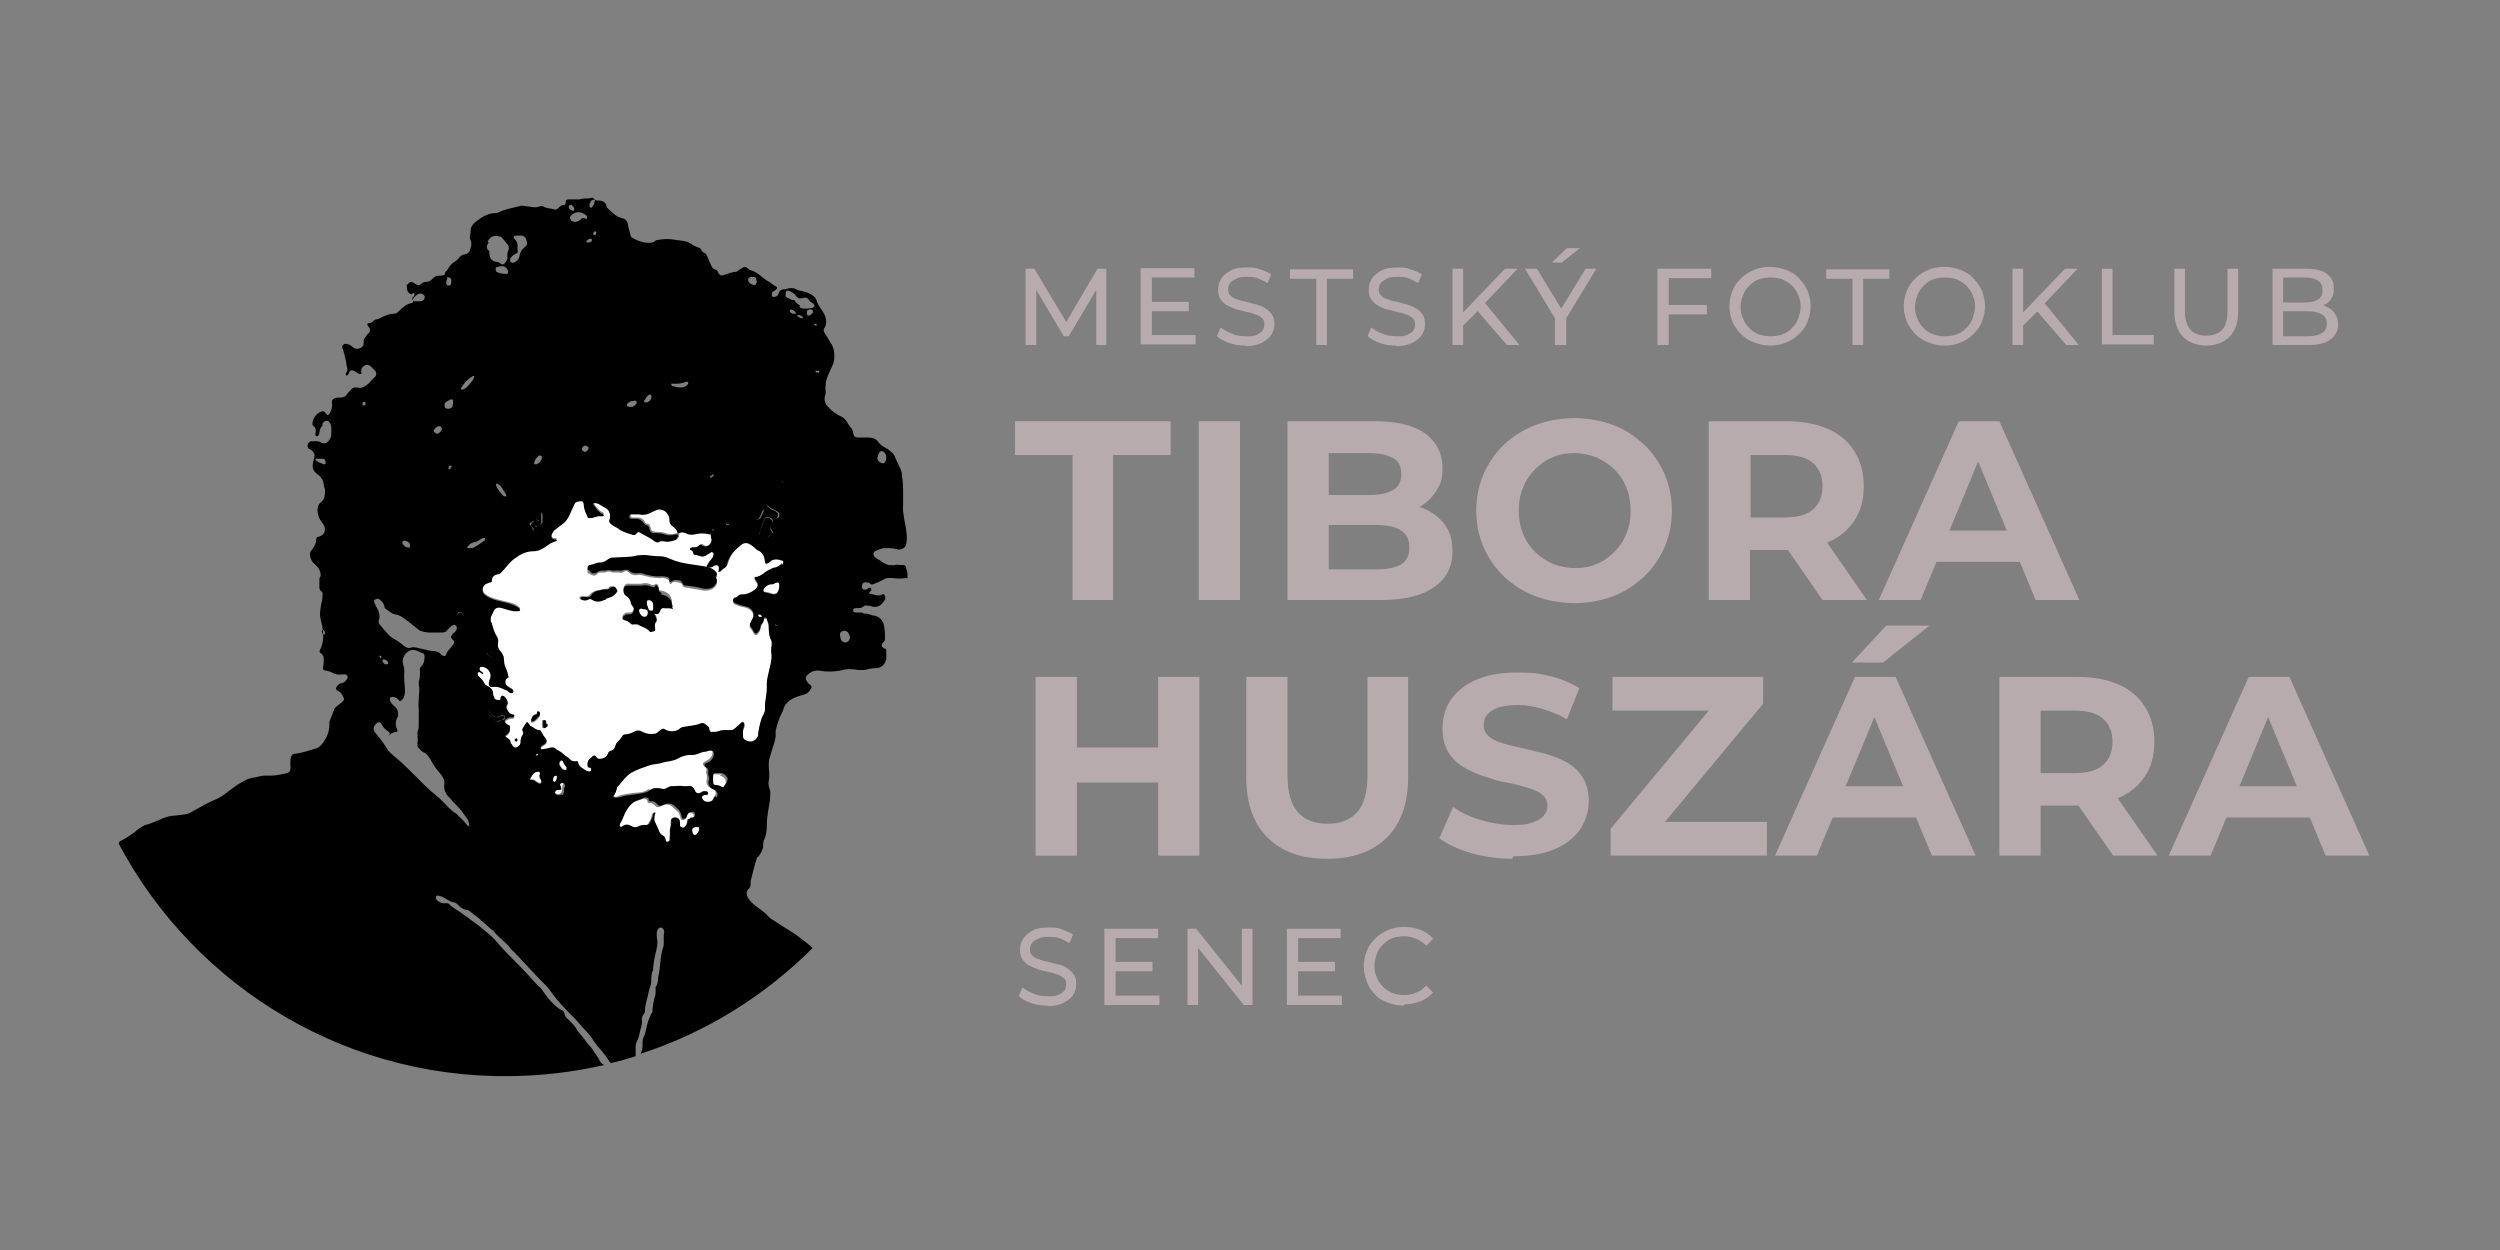
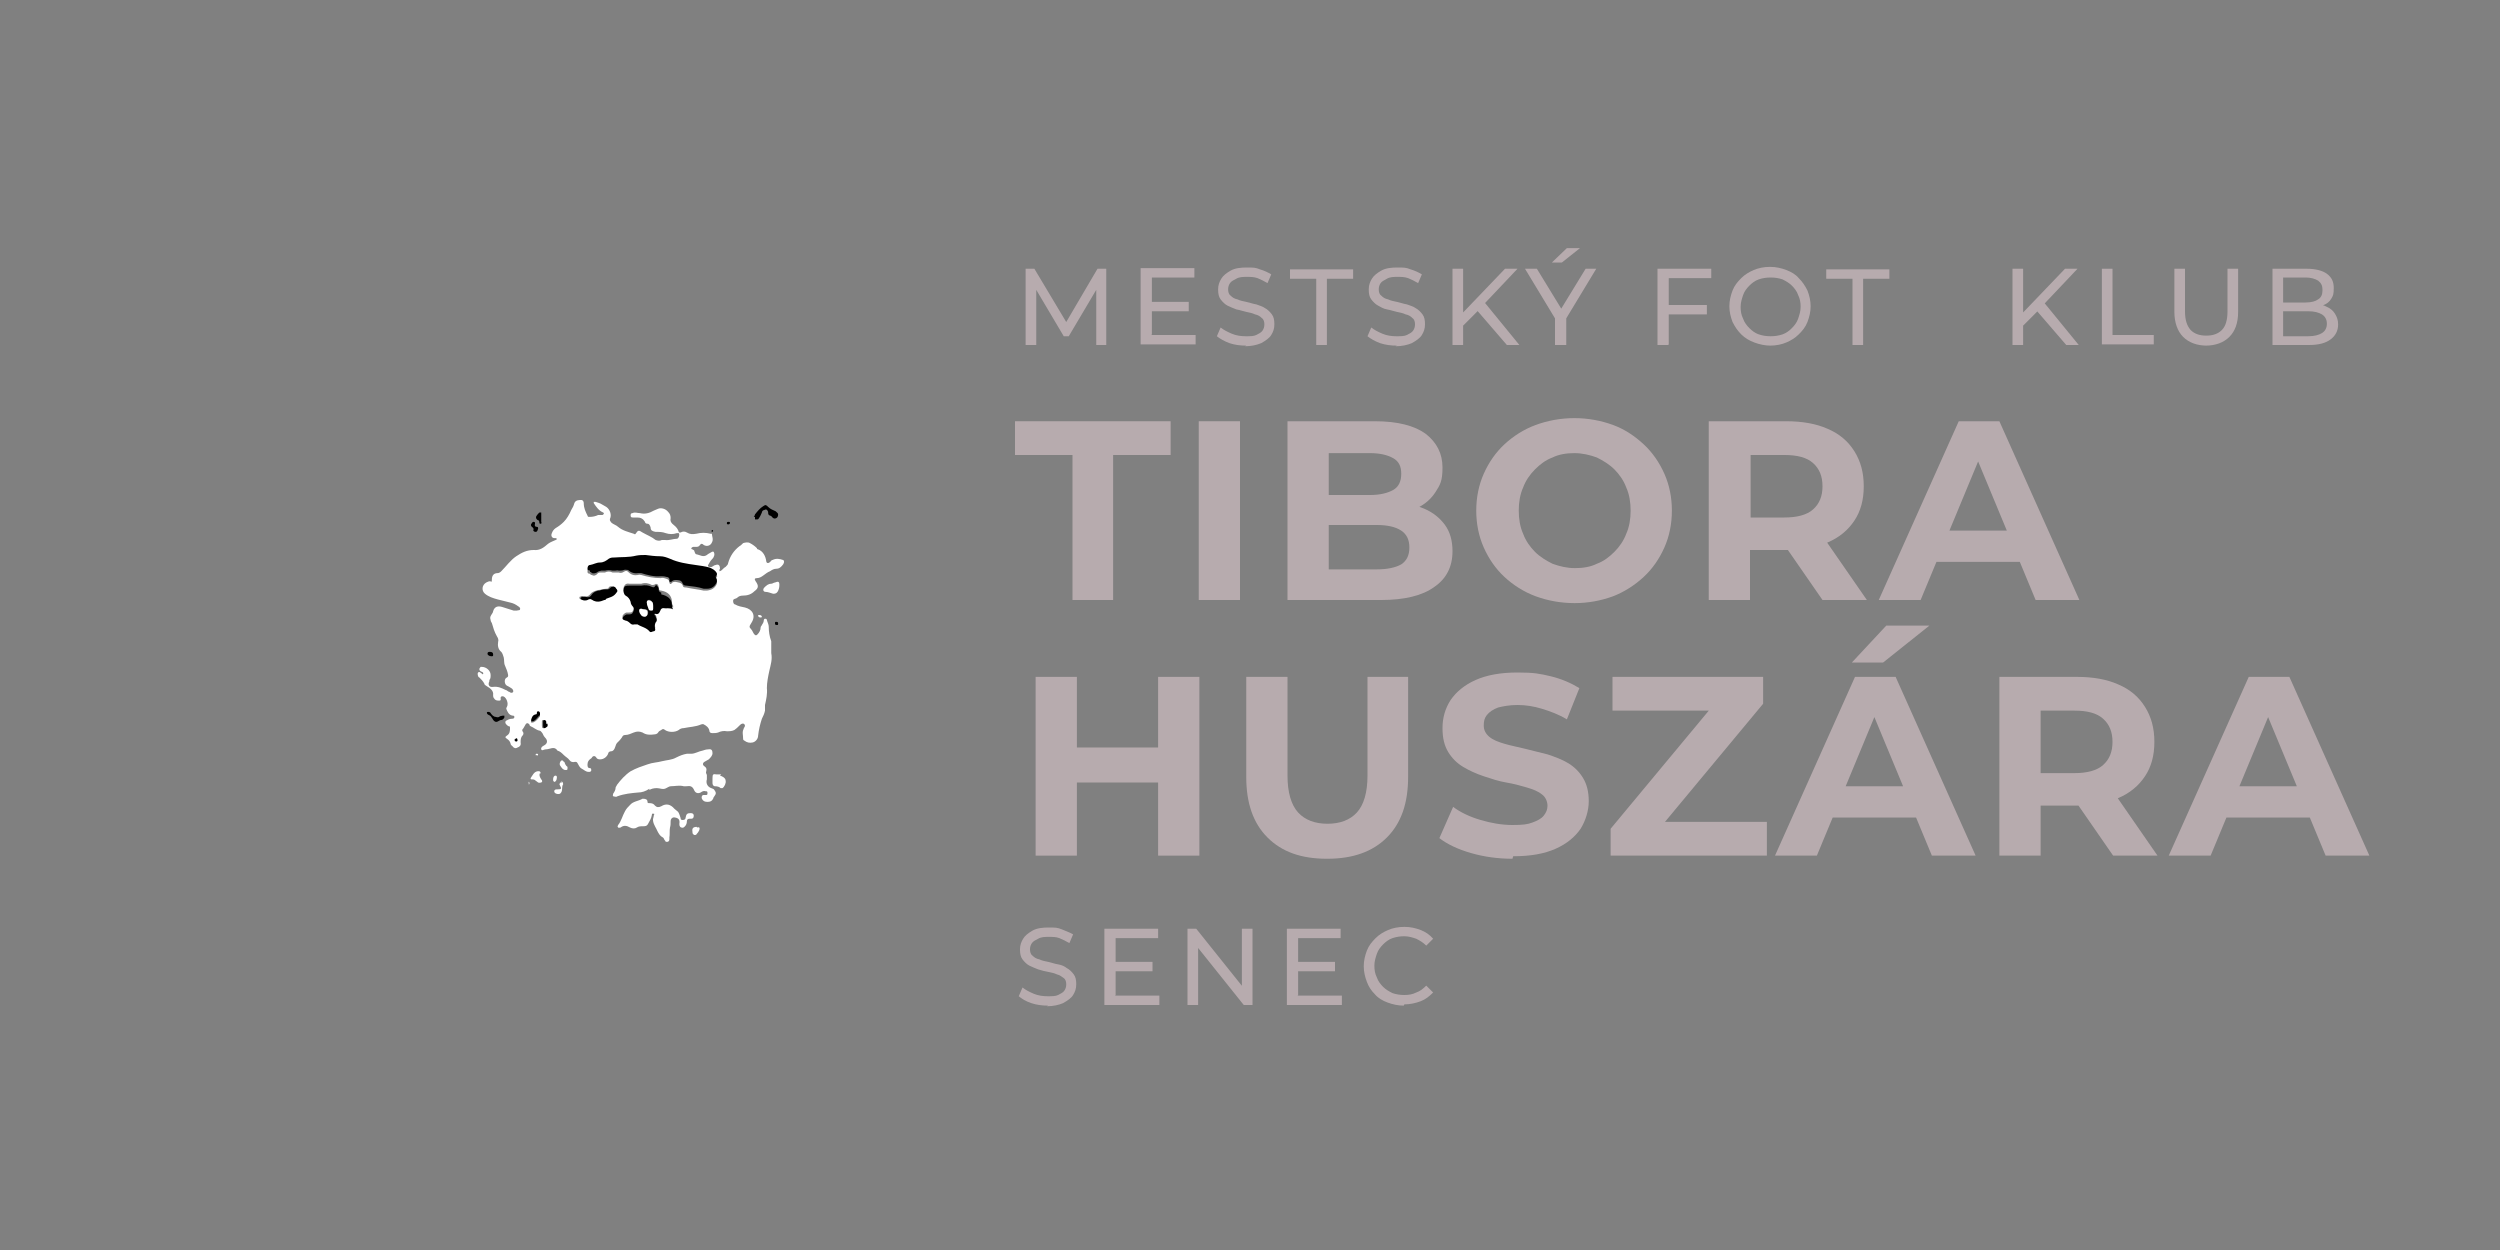
<svg xmlns="http://www.w3.org/2000/svg" version="1.1" viewBox="0 0 400 200">
  <rect x="0" y="0" width="400" height="200" fill="#808080" stroke="none" />
  <defs>
    <style>
      .cls-1 {
        fill: #b7abae;
      }

      .cls-2 {
        fill: #fff;
      }

      .cls-3 {
        fill: none;
      }

      .cls-4 {
        isolation: isolate;
      }
    </style>
  </defs>
  <g>
    <g id="Layer_1">
      <g>
        <path class="cls-3" d="M86.7,82.3c0-.2,0-.3-.1-.3-.1,0-.2,0-.3,0-.2.2-.4.3-.5.6-.1.3,0,.4.2.6.2,0,.3.2.3.4s0,.2.2.2c.1,0,.2-.1.1-.3,0-.5,0-.9,0-1.3h0Z" />
        <path class="cls-3" d="M85.3,84.7c0,.2.1.4.4.4.3,0,.3-.3.4-.5,0-.2,0-.3-.2-.3-.3,0-.4-.2-.3-.5,0-.2,0-.3-.2-.3-.1,0-.2,0-.3.2h0c-.2.2-.2.4,0,.5.2.1.3.3.3.5Z" />
        <path class="cls-3" d="M73.8,98.8c.2,0,.3,0,.4-.2,0-.1,0-.2-.2-.3-.1-.3-.4-.3-.6-.2h0c-.2,0-.3.3-.2.4,0,.2.3.3.6.3Z" />
-         <path class="cls-3" d="M80.6,79.3s.1,0,.2,0" />
        <path class="cls-3" d="M123.2,82.9c-.3-.2-.8-.1-.9.3-.2.6-.6,1.2-.6,1.9,0,.2,0,.3-.2.4-.3.5-.1.7.4.7,0,0,.2,0,.3,0,.3,0,.5,0,.8-.3.2-.2.3-.4.6-.5.2,0,.1-.2,0-.3h0c-.3-.3-.3-.7,0-1.1.2-.5.2-.7-.3-1Z" />
        <path class="cls-3" d="M120.8,82.7c0,.1,0,.3,0,.4.1,0,.3,0,.4,0,.1,0,.2-.1.3-.3.2-.3.3-.5.4-.8,0-.2.2-.4.4-.5.4-.1.5,0,.6.4,0,.3,0,.5.3.6.2,0,.3.1.4.3.2.2.4.2.6.1.2-.1.3-.3.3-.6,0-.2-.2-.3-.4-.5-.4-.2-.8-.3-1.2-.7-.3-.3-.4-.4-.8-.1h0c-.5.3-.9.8-1.3,1.3-.1.1-.1.3-.2.4Z" />
        <path class="cls-3" d="M116.5,83.9c.1,0,.2,0,.3-.2,0-.1,0-.1-.2-.1h0c-.1,0-.3,0-.3.1,0,.1,0,.2.2.2Z" />
        <path class="cls-3" d="M113.9,85c0,0,0,.1.1.1.1,0,.1-.2.2-.2h0c0,0,0,0-.1-.1,0,0-.2.1-.2.2Z" />
        <path class="cls-3" d="M78.9,104.7c0-.3-.2-.4-.5-.4s-.4,0-.4.3c0,.2.3.4.6.4.2,0,.3,0,.3-.3Z" />
        <path class="cls-3" d="M121.3,98.5c0,.2.2.3.4.3,0,0,.2,0,.2-.1h0c0-.2-.2-.3-.4-.3,0,0-.3,0-.2.1Z" />
        <path class="cls-3" d="M124.2,99.5c-.2,0-.2,0-.2.3,0,.2.1.2.3.2.2,0,.2,0,.2-.3h0c0-.2-.2-.2-.3-.2Z" />
        <path class="cls-3" d="M124,93.2c-.2,0-.4.2-.6.2-.5,0-.8.3-1.1.6-.3.3-.2.6.2.7.4,0,.8.2,1.2.3.2,0,.5,0,.7-.3h0c.2-.3.3-.7.3-1.1,0-.5-.2-.7-.7-.4Z" />
        <path class="cls-3" d="M125,89.4c-.5-.2-1.1-.3-1.7,0-.2,0-.3.3-.5.4-.3.2-.5,0-.5-.2-.1-.8-.5-1.5-1.3-1.9,0,0-.2-.1-.2-.2-.3-.3-.7-.6-1.1-.8-.3-.2-.8-.1-1.1.1-.2.2-.4.4-.6.5-.9.7-1.5,1.6-1.8,2.7,0,.2-.2.4-.4.6-.2.1-.4.3-.6.5,0,0-.2.2-.4.2h0c0-.2.1-.3.1-.4.1-.5-.2-.8-.7-.6-.2,0-.4.2-.6.3-.1,0-.2.1-.4,0-.2,0-.3-.2-.2-.3.2-.3.3-.6.6-.9.2-.2.3-.4.4-.7,0-.2,0-.3-.1-.5-.2-.1-.2,0-.3,0-.3.2-.6.3-.8.5-.6.4-1,0-1.6-.1-.3,0-.3-.3-.4-.5,0-.2-.2-.2-.3-.3,0,0-.2,0-.2-.2,0,0,.2-.1.3-.2.1,0,.3,0,.4,0,.3,0,.5,0,.7-.3.2-.2.4-.2.6,0,.5.3,1,.1,1.3-.4.3-.5,0-1,0-1.4,0,0-.1,0-.2,0-.8-.3-1.5-.2-2.3,0-.6.1-1,0-1.5-.2-.3-.2-.7-.2-1,0-.2,0-.2,0-.3-.1-.1-.5-.4-.8-.8-1-.4-.3-.6-.6-.5-1.1,0-.4-.1-.7-.4-1-.4-.5-1.1-.7-1.6-.5-.2.1-.5.2-.7.3-.7.4-1.4.6-2.2.4-.4,0-.8-.2-1.2,0-.3,0-.4.2-.3.4,0,.3.2.3.4.3.3,0,.5,0,.7,0,.5,0,.9.2,1.2.7,0,.2.2.3.4.3.3.1.4.3.5.6,0,.5.3.6.8.7.5,0,1.1,0,1.6.2.6.2,1.2.2,1.8,0,.1,0,.2,0,.3,0,.1.2,0,.9-.3.9-.6,0-1.2.3-1.9.2-.2,0-.3,0-.5,0-.4.2-.7.1-1,0-.6-.5-1.4-.8-2-1.2-.6-.4-.7-.4-1.1.2,0,.1-.2.1-.3,0-.9-.3-1.8-.5-2.5-1.1-.3-.3-.8-.4-1.1-.7-.1-.2-.3-.3-.2-.6.3-.6,0-1.5-.6-1.9-.2-.1-.5-.3-.7-.4-.3-.2-.7-.3-1-.4-.1,0-.2,0-.3.1,0,.1,0,.2.1.2.4.6.8,1.2,1.5,1.5,0,0,0,0,0,0,0,0,.2.1.1.2,0,.1-.1.1-.2.1-.2,0-.4,0-.7,0-.4.2-.9.3-1.3.3s-.3,0-.4-.2c-.3-.6-.6-1.2-.6-2,0-.2-.1-.5-.4-.5-.4,0-.9,0-1.1.5-.1.4-.3.8-.5,1.1-.3.7-.7,1.4-1.2,1.9-.4.4-.8.7-1.3,1-.3.2-.5.5-.6.8-.2.4,0,.8.4.8,0,0,.1,0,.2,0,0,0,.2,0,.2.2,0,0-.1,0-.2.1-.4.2-.8.3-1.2.6-.6.6-1.4,1.1-2.3,1-1.1,0-1.9.4-2.8,1-1,.6-1.6,1.6-2.4,2.4-.2.2-.4.3-.6.3-.6,0-.9.4-.9,1s-.1.3-.3.3c-.2,0-.4.1-.6.2-.7.4-.8,1.3-.2,1.8.6.5,1.3.7,2,.9.6.1,1.3.3,2,.5.5.1.9.3,1.3.6.2.1.4.3.3.5,0,.2-.3.1-.5.1-.2,0-.3,0-.5,0-.6-.2-1.3-.4-1.9-.5-.7-.2-1.2,0-1.4.7,0,.2-.2.4-.3.6-.2.2-.2.5-.1.8,0,.2.1.3.2.5.2.7.4,1.4.8,2,.2.3.3.6.2.9-.1.6,0,1.1.5,1.6.2.2.3.6.4.9.1.4,0,.9.2,1.3.2.5.4,1,.5,1.5,0,.2,0,.3-.1.4-.5.2-.4,1.1,0,1.3.2.1.4.2.6.4.2.1.4.4.3.6-.1.2-.4.2-.6,0-.2-.1-.4-.3-.6-.4-.6-.3-1.2-.6-2-.5-.6.1-.9-.3-.6-.9,0,0,0-.1,0-.2.2-.2.2-.5.2-.8,0-.7-.7-1.3-1.4-1.3s-.2,0-.2,0c-.3.3-.3.6.2.8.1,0,.3.2.2.3,0,.1-.2,0-.3-.1,0,0,0,0,0,0-.2-.1-.3-.3-.5-.1-.1.1-.1.3,0,.5,0,0,.1.2.2.2.3.3.6.6.8,1,0,.2.3.3.4.4.5.3,1.1.7,1,1.4,0,.2,0,.4.2.6.2.3.5.3.8.3.3,0,.2-.3.2-.4,0-.1,0-.3.3-.3.5,0,.9,1,.8,1.4,0,.2-.2.4-.2.5.2.5.4,1,1,1.1.1,0,.3,0,.3.2,0,.2-.1.3-.4.3-.4,0-.7.2-1,.3-.2.1-.2.4,0,.6.1.1.3.3.5.3.2,0,.2.1.2.3,0,.5,0,.9-.5,1.2-.3.2-.3.3,0,.5.3.2.5.4.6.8,0,.2.2.3.3.5.2.3.5.4.8.2s.6-.3.5-.8c0-.4,0-.8.3-1.1.2-.2.2-.5,0-.7,0,0-.2-.2,0-.3.2-.2.3-.5.5-.8.2-.3.4-.2.5,0,0,.1,0,.2.2.3.5.2.9.6,1.4.7.2,0,.3.2.4.3.2.2.2.5.5.8.5.5.5,1-.2,1.3-.2.1-.5.3-.4.6.1.3.4,0,.7,0,.7,0,1.4-.6,1.9.2,0,0,0,0,.1,0,.4.2.7.4,1,.7.3.3.7.5,1,.8.2.3.5.4.9.3.2,0,.3,0,.4.2.2.3.3.7.7.9.3.2.6.5,1,.5.2,0,.3,0,.4-.2,0-.2,0-.4-.2-.4-.4,0-.4-.3-.4-.6,0-.4.2-.7.5-.9,0,0,.2-.1.2-.2.2-.3.5-.3.7,0,.1.2.3.3.6.3.6,0,1.1-.4,1.3-.9h0c0-.2.2-.4.5-.4.3,0,.5-.3.6-.6.1-.3.2-.6.5-.9.2-.2.4-.4.6-.7.1-.2.2-.4.5-.4.5,0,.9-.2,1.4-.4.5-.2.9-.2,1.4,0,.6.4,1.2.4,1.9.3.2,0,.5-.1.6-.3.1-.2.3-.3.5-.4.2-.2.4-.2.6,0,.6.4,1.6.4,2.2,0,.2-.2.5-.3.8-.4.9-.2,1.9-.2,2.8-.6.1,0,.3-.1.4,0,.4.2.8.5.9,1,0,.3.2.4.5.4s.6,0,.9-.1c.4-.2.9-.3,1.4-.2.4,0,.8,0,1.2-.2.3-.2.5-.5.8-.7.2-.2.4-.5.7-.3.3.2.2.5,0,.7,0,0,0,0,0,.1-.3.5-.1,1-.1,1.6,0,.1,0,.2.2.3.4.3.8.4,1.3.3.5-.1.9-.5.9-1.1.1-.9.3-1.8.6-2.7.2-.4.4-.8.5-1.3,0-.3,0-.6,0-.9.2-.9.4-1.8.3-2.7,0-1,.2-1.9.4-2.8.2-.9.5-1.8.3-2.8,0-.2,0-.5,0-.7,0-.4,0-.9,0-1.2-.3-.8-.4-1.5-.4-2.3,0-.4-.2-.7-.3-1.1,0-.2-.2-.2-.3-.2-.1,0-.2.1-.2.3,0,.3-.2.5-.3.7,0,.1-.2.2-.2.4,0,.5-.2.8-.5,1-.2.2-.3.2-.5,0-.2-.2-.3-.6-.5-.8-.4-.4-.4-.5,0-1,0,0,0,0,0-.1.8-1,.2-2.1-1-2.3-.5-.1-1.1-.2-1.6-.5-.2-.1-.3-.3-.3-.5,0-.2,0-.3.3-.4.1,0,.3-.1.4-.2.2-.2.5-.3.8-.3.8,0,1.4-.2,1.9-.7.7-.5.7-.9.2-1.6-.2-.3-.2-.5.1-.5.8,0,1.3-.8,2-1.1.3-.2.6-.4,1-.4.5,0,.9-.3,1.1-.7.2-.3.2-.6,0-.7Z" />
        <path class="cls-3" d="M115.4,123.9c-.3,0-.5,0-.8,0-.5-.1-.6,0-.6.6v.3c0,.2,0,.3,0,.5,0,.2.1.5.4.5.4,0,.7.1,1,.3.1.1.2,0,.3,0h0c.3-.2.6-.8.5-1.2s-.5-.7-.9-.8Z" />
        <path class="cls-3" d="M80.1,114.7c-.2.2-.4.2-.7.1-.4,0-.6-.3-.8-.6,0-.1-.2-.2-.4-.2,0,0-.1,0-.1.1,0,.2.1.3.3.4.2.1.4.3.6.6.1.2.3.5.6.5.3,0,.5-.3.8-.3.2,0,.4-.1.5-.4h0c0-.1,0-.3,0-.3-.2-.1-.5,0-.7.1Z" />
        <path class="cls-3" d="M113.9,126.1c-.6-.2-.9-.8-.7-1.4,0-.2,0-.5,0-.7-.1-.2-.2-.4-.1-.6.1-.4,0-.6-.3-.8-.3-.2-.3-.5,0-.7.2-.1.5-.3.7-.4.3-.2.6-.5.5-1,0-.5-.2-.7-.7-.6-.3,0-.6.1-.9.2-.6.1-1.2.5-1.8.5-.2,0-.5,0-.7,0-.6.1-1.1.3-1.7.6-.7.4-1.5.4-2.3.6-.7.2-1.5.2-2.3.5-.9.3-1.8.6-2.7,1.1-.9.6-1.6,1.4-2.2,2.2,0,.1-.2.3-.2.4,0,.4-.2.7-.4,1-.1.2-.1.4,0,.4h0c.2,0,.5.1.7,0,1-.4,2.2-.5,3.3-.6.6,0,1.2-.2,1.8-.6.3-.2.7-.3,1.1-.3.5,0,1,.3,1.5,0,.2-.1.5-.3.7-.3.7,0,1.4-.2,2.1,0,.1,0,.2,0,.4,0,.7-.1,1,0,1.3.7.2.4.5.5,1,.3.3-.2.5-.2.8-.2s.3,0,.3.3c0,.2-.1.3-.3.3h-.3c-.3,0-.5.2-.3.6.2.4.5.5.9.5s.7,0,.9-.5c0-.1.1-.3.2-.4.3-.4.3-.6,0-1-.1-.2-.3-.3-.5-.3Z" />
        <path class="cls-3" d="M84.5,125.2c0,0,0,.2,0,.2h0c.1,0,.1,0,.1-.2s0-.2,0-.2c-.1,0,0,.1,0,.2Z" />
        <path class="cls-3" d="M90.2,121.9c-.1-.3-.4-.3-.5-.1-.2.3-.2.6,0,.8.2.3.4.6.8.6.2,0,.3,0,.3-.2h0c0-.1,0-.2,0-.3-.3-.2-.4-.5-.5-.8Z" />
        <path class="cls-3" d="M89.9,125.2c-.2,0-.3,0-.4.1-.1.2,0,.3,0,.4.3.5.2.6-.4.6,0,0-.2,0-.2,0-.2,0-.4.2-.3.5.1.3.8.5,1,.2h0c.4-.4.1-1,.4-1.4,0-.2-.1-.4-.3-.5Z" />
        <path class="cls-3" d="M111.1,130.5c0-.3-.2-.4-.5-.4-.5,0-.6.1-.8.7,0,.2-.2.4-.5.4-.3,0-.3-.2-.3-.3-.1-.3-.2-.7-.4-1-.2-.2-.4-.3-.5-.5-.6-.7-1.3-.9-2.1-.4-.4.2-.7.2-1-.2-.2-.3-.5-.4-.9-.4-.2,0-.3,0-.4-.2,0-.4-.3-.5-.6-.4,0,0,0,0-.1,0-.6.4-1.5.4-2,1-.3.3-.6.6-.8,1-.4.7-.6,1.6-1.1,2.2,0,.1-.2.3,0,.4s.3,0,.4,0c.5-.4,1-.3,1.5,0,.4.2.8.2,1.1,0,.3-.2.6-.2,1-.2.3,0,.6,0,.8-.4.2-.4.5-.8.5-1.4,0-.1,0-.3.3-.2.2,0,0,.2,0,.3,0,.3-.2.5-.1.9.1.6.5,1.1.7,1.6h0c.2.4.4.7.7.9.3.1.4.3.4.6s0,.4.3.4c.2,0,.4-.1.4-.4,0,0,0-.2,0-.3.1-.5,0-1,.1-1.6.1-.3.1-.7.1-1,0-.4.3-.7.7-.6.5.1.8.4.7,1,0,.2,0,.5.3.6s.4,0,.6-.2c.2-.2.3-.5.3-.8s.2-.4.4-.4c.1,0,.2,0,.3,0,.3,0,.4-.2.4-.5Z" />
        <path class="cls-3" d="M86.5,123.8c0-.5-.3-.4-.5-.4-.6.1-.8.7-1.1,1.1,0,.2,0,.2.2.2.2,0,.4,0,.6.2.1.1.3.2.5.3.2.1.4,0,.5,0,.2-.1.2-.3,0-.5-.2-.3-.4-.7-.2-1Z" />
        <path class="cls-3" d="M111.5,132.3c-.7,0-.8.3-.6.9,0,.2.1.3.3.4.2,0,.3,0,.4-.2.2-.2.3-.4.4-.7.1-.4,0-.5-.4-.4Z" />
        <path class="cls-3" d="M86.1,120.8c0-.1,0-.1-.1-.1-.1,0-.2.1-.2.2,0,0,0,.1.2.1,0,0,.2,0,.2-.2Z" />
        <path class="cls-3" d="M89.1,124.4c0-.1,0-.3-.2-.3-.3,0-.4.3-.4.6,0,.2,0,.3.2.4.2,0,.4-.3.4-.7Z" />
      </g>
      <path class="cls-2" d="M98.4,119.6c.1-.3.2-.7.5-.9.2-.2.4-.4.6-.7.1-.2.2-.4.5-.4.5,0,.9-.2,1.4-.4.5-.2.9-.2,1.4,0,.6.4,1.2.4,1.9.3.2,0,.5-.1.6-.3.1-.2.3-.3.5-.4.2-.2.4-.2.6,0,.6.4,1.6.4,2.2,0,.2-.2.5-.3.8-.3.9-.2,1.9-.2,2.8-.6.1,0,.3-.1.4,0,.4.2.8.5.9,1,0,.3.2.4.5.4.3,0,.6,0,.9-.1.4-.2.9-.3,1.4-.2.4,0,.8,0,1.2-.2.3-.2.5-.4.8-.7.2-.2.4-.4.7-.3.3.2.2.5,0,.7,0,0,0,0,0,.1-.3.5-.1,1-.1,1.6,0,.1,0,.2.2.3.4.3.8.4,1.3.3.5-.1.9-.6.9-1.1.1-.9.3-1.8.6-2.7.2-.4.4-.8.5-1.3,0-.3,0-.6,0-.9.2-.9.4-1.8.3-2.7,0-.9.2-1.9.4-2.8.2-.9.5-1.8.3-2.8,0-.2,0-.4,0-.7,0-.4,0-.8,0-1.2-.3-.8-.4-1.6-.4-2.3,0-.4-.2-.7-.3-1.1,0-.2-.2-.2-.3-.2-.1,0-.2.1-.2.3,0,.3-.2.5-.3.7,0,.1-.2.2-.2.4,0,.4-.2.8-.5,1.1-.2.2-.3.2-.5,0-.2-.2-.3-.6-.5-.8-.4-.4-.3-.5,0-1h0c.8-1.2.2-2.2-1-2.5-.5-.1-1.1-.2-1.6-.5-.2,0-.3-.3-.3-.5,0-.2,0-.3.3-.4.1,0,.3-.1.4-.2.2-.2.5-.3.8-.3.8,0,1.4-.2,1.9-.7.7-.5.7-.9.2-1.6-.2-.3-.2-.5.2-.5.8,0,1.3-.8,2.1-1.1.3-.2.6-.4,1-.4.5,0,.8-.3,1.1-.7.2-.3.2-.6,0-.7-.6-.2-1.1-.3-1.7,0-.2,0-.3.3-.5.4-.3.2-.5,0-.5-.2-.1-.8-.5-1.6-1.3-1.9,0,0-.2,0-.2-.2-.3-.3-.7-.6-1.1-.8-.3-.2-.8-.1-1.1,0-.2.2-.4.4-.6.5-.9.7-1.5,1.6-1.8,2.7,0,.2-.2.4-.4.6-.2.1-.4.3-.6.5,0,0-.2.2-.4.2h0c0-.2,0-.3.1-.4,0-.5-.2-.8-.7-.6-.2,0-.4.2-.6.3-.1,0-.2.1-.4,0-.2,0-.3-.2-.2-.3.2-.3.3-.6.6-.9s.3-.4.4-.7c0-.2,0-.3-.1-.5-.2-.1-.2,0-.3,0-.3.2-.6.3-.8.5-.6.4-1.1,0-1.6-.1-.3,0-.3-.3-.4-.5,0-.2-.2-.2-.3-.3,0,0-.2,0-.2-.2,0,0,.2-.2.3-.2.1,0,.3,0,.4,0,.3,0,.5,0,.7-.3.2-.3.4-.2.6,0,.5.3,1.1.1,1.3-.4.3-.5,0-1,0-1.4,0,0-.1,0-.2,0-.8-.2-1.5-.2-2.3,0-.6.1-1,.1-1.5-.2-.3-.2-.7-.2-1,0-.2,0-.3,0-.3-.1-.1-.4-.4-.8-.8-1.1-.4-.3-.6-.6-.5-1.1,0-.4-.1-.7-.4-1-.4-.5-1.1-.7-1.6-.5-.2.1-.5.2-.7.3-.7.4-1.4.6-2.2.4-.4,0-.8-.2-1.2,0-.3,0-.3.2-.3.4,0,.3.2.3.4.3.2,0,.5,0,.7,0,.5,0,.9.2,1.2.7,0,.2.2.3.4.3.3,0,.4.3.5.6,0,.5.3.6.8.7.6,0,1.1,0,1.6.2.6.2,1.2.2,1.8,0,.1,0,.2,0,.3,0,.2.2,0,.9-.3.9-.6,0-1.2.3-1.9.2-.2,0-.3,0-.5,0-.4.2-.7.1-1,0-.6-.5-1.4-.8-2.1-1.2-.6-.4-.7-.4-1.1.2,0,.1-.2.1-.3,0-.9-.3-1.8-.5-2.5-1.1-.3-.3-.8-.4-1.1-.7-.1-.2-.3-.3-.2-.6.3-.6,0-1.5-.6-1.9-.2-.1-.5-.3-.7-.4-.3-.2-.7-.3-1-.4-.1,0-.2,0-.3,0,0,.1,0,.2,0,.2.4.6.8,1.2,1.5,1.5,0,0,0,0,0,0,0,0,.2.1.1.2,0,.1-.1.1-.2.2-.2,0-.4,0-.7,0-.4.2-.9.3-1.3.3s-.3,0-.4-.2c-.3-.6-.6-1.2-.6-2,0-.2-.1-.5-.4-.5-.4,0-.9,0-1.1.5-.1.4-.3.8-.5,1.1-.3.7-.7,1.4-1.2,1.9-.4.4-.8.7-1.3,1-.3.2-.5.5-.6.8-.2.4,0,.8.4.8,0,0,.1,0,.2,0,0,0,.2,0,.2.2,0,0-.1,0-.2.1-.4.2-.8.3-1.2.6-.7.6-1.3,1.1-2.3,1-1.1,0-1.9.4-2.8,1-.9.6-1.6,1.6-2.4,2.4-.2.2-.4.3-.6.3-.6,0-.9.4-.9,1s-.1.3-.3.3c-.2,0-.4.1-.6.2-.7.4-.8,1.3-.2,1.8.6.5,1.3.7,2,.9.7.2,1.3.3,2,.5.5.1.9.3,1.3.6.2.1.4.3.3.5,0,.2-.3.1-.5.2-.2,0-.3,0-.5,0-.6-.2-1.3-.4-1.9-.6-.7-.2-1.2,0-1.4.7,0,.2-.2.4-.3.6-.2.3-.2.5-.1.8,0,.2.1.3.2.5.2.7.4,1.4.8,2.1.2.3.3.6.2.9-.1.6,0,1.2.5,1.6.2.2.3.6.4.9.1.4,0,.9.2,1.3.2.5.4.9.5,1.5,0,.2,0,.3-.2.4-.5.2-.4,1.1,0,1.3.2.1.4.2.7.4.2.1.4.4.3.6-.1.2-.4.2-.6,0-.2,0-.4-.3-.6-.3-.6-.3-1.2-.6-2-.5-.6.1-.9-.3-.6-.9,0,0,0-.2,0-.2.2-.2.2-.5.2-.8,0-.7-.7-1.3-1.4-1.3,0,0-.2,0-.2,0-.3.3-.3.6.2.8.1,0,.3.2.2.3,0,.2-.2,0-.3-.1h0c-.2-.1-.3-.3-.5-.1-.1.1-.1.3,0,.6,0,0,.1.2.2.2.3.3.6.6.8,1,0,.2.3.3.4.4.5.3,1.1.7,1,1.4,0,.2,0,.4.2.6.2.3.5.3.8.3.3,0,.2-.3.2-.4,0-.1,0-.3.3-.3.5,0,.9.9.8,1.4,0,.2-.2.4-.2.6.2.5.4,1,1,1.1.1,0,.3,0,.3.2,0,.2-.1.3-.4.3-.4,0-.7.2-.9.3-.2.1-.2.4,0,.6.1.1.3.3.4.3.2,0,.2.1.2.3,0,.4,0,.9-.5,1.2-.3.2-.3.3,0,.5.3.2.5.4.6.8,0,.2.2.3.3.4.2.3.5.4.8.2.3-.1.6-.3.5-.8,0-.4,0-.8.3-1.1.2-.2.2-.5,0-.7,0,0-.1-.2,0-.3.2-.2.3-.5.5-.8.2-.3.4-.2.6,0,0,0,0,.2.2.3.5.2.9.6,1.4.7.2,0,.3.2.4.3.2.2.2.5.5.8.5.5.4,1-.2,1.3-.2.1-.5.3-.4.6.1.3.4,0,.7,0,.7,0,1.4-.6,1.9.2,0,0,0,0,0,0,.4.1.7.4,1,.7.3.3.7.5.9.8.2.3.5.4.9.3.2,0,.3,0,.4.2.2.3.3.7.7.9.4.2.6.5,1.1.5.2,0,.3,0,.4-.2,0-.2,0-.4-.2-.4-.4,0-.4-.3-.4-.6,0-.4.2-.7.5-.9,0,0,.2-.1.2-.2.2-.3.5-.3.7,0,.1.2.3.3.6.3.6,0,1.1-.4,1.3-.9,0-.2.2-.4.5-.4.3,0,.5-.3.6-.6h0ZM82.2,115.7s0,0,0,0c0,0,0,0,.1,0,0,0,0,0-.1,0,0,0,0,0,0,0h0ZM82.5,118.6c-.1,0-.2,0-.2-.2,0-.1,0-.2.2-.2.2,0,0,.2.2.3h0c0,.1,0,.2-.2.2ZM86.4,114.6c-.3.4-.6.8-1.1,1-.1,0-.2,0-.3,0s0-.2,0-.3c.2-.4.3-.8.7-.8,0,0,.2,0,.2-.2s0-.3.2-.3c.2,0,.2.2.3.3,0,0,0,.1,0,.2h0c0,0,0,.2,0,.2ZM87.3,116.3c-.1.1-.2.3-.4.2-.2,0-.2-.3-.2-.4,0-.2,0-.4,0-.6,0-.1,0-.3.2-.3s.2.1.3.3c0,.1,0,.2,0,.3h0c0,.2,0,.4-.1.5h0ZM107.7,97.2h0c-.5-.3-1.1,0-1.6-.2-.2,0-.3.1-.4.3-.2.4-.4.8-.9.6,0,0-.2,0-.1.2,0,.1,0,.2.2.3.2.3.2.6,0,.9-.2.3-.3.6-.1.9.1.3,0,.4-.2.5-.2,0-.5.3-.7,0-.5-.7-1.3-.7-1.9-1.1-.1,0-.3-.1-.5,0-.3.1-.5,0-.7-.2s-.4-.3-.7-.4c-.2,0-.5,0-.5-.4,0-.2.4-.6.7-.6.2,0,.3,0,.4,0,.3,0,.5,0,.6-.4.1-.3.1-.6,0-.8-.2-.2-.3-.5-.4-.8,0-.5-.4-.8-.8-1s-.4-.7-.3-1.1c.2-.4.4-.6.9-.5.3,0,.6,0,.9,0,.3,0,.6,0,.8,0,0,0,.1,0,.2,0,.6-.2,1.2-.1,1.7.2.1,0,.3,0,.5-.1.2-.2.3,0,.4,0s.2.4.2.6c0,.3.2.4.4.4,1.1.2,1.6.8,1.7,1.6,0,.3,0,.6.2.8,0,0,0,0,0,0h0ZM94,91.3c0-.3.2-.6.4-.6.5-.1,1-.4,1.6-.4.5,0,.9-.3,1.4-.6.3-.2.6-.2.9-.2,1.2,0,2.4,0,3.5-.3.5,0,.9-.2,1.5-.1.8,0,1.5.1,2.3.2.5,0,1.1.2,1.6.4,1.3.6,2.7.8,4.1,1,.8.1,1.5.2,2.2.4.5.1.9.4,1.2.9,0,0,.1.3,0,.3-.3.3,0,.5,0,.8,0,0,0,.2,0,.3-.3.7-.8,1-1.6,1.1h0c-.1,0-.3,0-.5,0-.9-.2-1.9-.3-2.8-.5-.3,0-.5,0-.6-.4-.2-.4-.7-.4-1.1-.5-.3,0-.5,0-.7.3,0,0-.1.1-.2,0,0,0-.1-.1-.1-.2,0-.4-.2-.5-.5-.6-.3-.1-.6-.2-.9-.1-1.1,0-2.1-.2-3.1-.5-.2,0-.3-.1-.5,0-.6.1-1.1,0-1.6-.5-.2-.2-.4-.2-.7,0-.3.2-.6.2-.8.1-.2,0-.4,0-.6,0-.2,0-.3,0-.4,0-.4-.2-.8-.2-1.2,0-.2,0-.4,0-.6,0-.3,0-.5,0-.7.3-.3.2-.5.3-.8.1-.1,0-.2,0-.3-.2-.1,0-.4,0-.4-.3h0ZM96.8,95.7c-.1,0-.2,0-.3.2-.6.3-1.2.4-1.9,0-.3-.2-.6-.1-.8,0-.2.2-.5.2-.8,0-.1,0-.3,0-.3-.3,0-.2.2-.1.3-.2s.2,0,.3,0h.2c.4.1.7,0,1-.4.2-.3.8-.5,1.2-.6.4,0,.9-.2,1.3-.2.2,0,.3,0,.4-.2s.3-.2.4-.2c.3,0,.5,0,.6.3,0,.3,0,.5-.2.7-.4.4-1,.5-1.5.8h0Z" />
      <path class="cls-2" d="M103.9,126.4c.3-.2.7-.3,1.2-.3.5,0,1,.3,1.5,0,.2-.1.5-.3.7-.3.7,0,1.4-.2,2.1,0,.1,0,.2,0,.4,0,.7-.1,1,0,1.3.7.2.4.6.5,1,.3.3-.2.5-.3.8-.2.2,0,.3,0,.3.3s-.1.3-.3.3h-.3c-.3,0-.4.3-.3.6.2.4.5.5.9.5.4,0,.7-.1.9-.5,0-.1.1-.3.2-.4.3-.4.3-.6,0-1-.1-.2-.3-.2-.5-.3-.6-.2-.9-.8-.7-1.4,0-.2,0-.4,0-.7-.1-.2-.2-.4-.1-.6.1-.4,0-.6-.3-.8-.3-.2-.3-.5,0-.7.2-.1.5-.3.7-.4.3-.3.6-.6.6-1h0c0-.5-.2-.7-.7-.6-.3,0-.6.1-.9.2-.6.1-1.2.5-1.8.5-.2,0-.5,0-.7,0-.6.1-1.1.3-1.7.6-.7.4-1.5.4-2.3.6-.7.2-1.5.2-2.3.5-.9.3-1.8.6-2.7,1.1-.9.6-1.6,1.4-2.2,2.2,0,.1-.2.3-.2.4,0,.4-.2.7-.4,1,0,.2-.1.3,0,.4.2,0,.4.2.7,0,1.1-.4,2.2-.5,3.3-.6.6,0,1.2-.2,1.8-.6h0Z" />
      <path class="cls-2" d="M106.4,134.3c0,.2,0,.4.3.4.2,0,.4-.1.4-.4,0-.1,0-.2,0-.3.1-.5,0-1.1.1-1.6.1-.3.1-.7.1-1,0-.4.3-.7.7-.6.6.1.8.4.7,1,0,.2,0,.5.3.6.3.1.4,0,.6-.2.2-.2.3-.5.3-.8,0-.3.2-.4.4-.4.1,0,.2,0,.3,0,.3,0,.4-.2.4-.5,0-.3-.2-.4-.5-.4-.5,0-.7.1-.8.7,0,.3-.2.4-.5.4s-.3-.2-.3-.3c-.1-.3-.2-.7-.4-1-.2-.2-.4-.3-.6-.5-.6-.7-1.3-.9-2.1-.4-.4.2-.7.2-1-.1-.2-.3-.5-.4-.9-.4-.2,0-.3,0-.3-.2,0-.4-.3-.5-.7-.5h0s0,0-.1,0c-.7.4-1.5.4-2,1-.3.3-.6.6-.8,1-.4.7-.6,1.6-1.1,2.2,0,.1-.2.2,0,.4.1.1.3,0,.4,0,.5-.4,1-.3,1.5,0,.4.2.8.2,1.1,0,.3-.2.6-.2,1-.2.3,0,.6,0,.8-.4s.5-.8.6-1.4c0-.1,0-.3.3-.2.2,0,0,.2,0,.3,0,.3-.2.5-.1.9.1.6.5,1.1.7,1.6.2.4.4.7.7.9.3.1.4.4.4.6h0Z" />
-       <path d="M123.2,82.9c-.3-.2-.8-.1-.9.3-.2.6-.6,1.2-.7,1.9,0,.2,0,.3-.2.4-.3.5-.1.7.4.7,0,0,.2,0,.3,0h0c.3,0,.5,0,.8-.3.2-.2.3-.4.6-.5.2,0,.1-.2,0-.3-.3-.3-.3-.7,0-1.1.2-.5.2-.7-.3-1h0Z" />
      <path class="cls-2" d="M115.4,123.9c-.3,0-.5,0-.8,0-.5-.1-.6,0-.6.6v.3h0c0,.2,0,.3,0,.5,0,.2.1.5.4.5.4,0,.7.1.9.3.1,0,.2,0,.3,0,.3-.2.6-.8.5-1.2,0-.4-.5-.7-.9-.8h0Z" />
      <path d="M120.8,82.7c0,.1,0,.3,0,.4.1,0,.3,0,.4,0,.1,0,.2-.1.3-.3.2-.3.3-.6.4-.8,0-.2.2-.4.4-.4.3-.2.5,0,.6.3,0,.3,0,.5.3.6.2,0,.3.2.4.3.2.2.4.2.6.1s.3-.3.3-.6h0c0-.2-.2-.3-.4-.5-.4-.2-.8-.3-1.2-.7-.3-.3-.4-.4-.8-.1-.5.3-.9.8-1.3,1.3,0,.1-.1.3-.2.4h0Z" />
      <path class="cls-2" d="M124,93.2c-.2,0-.4.2-.6.2-.5,0-.8.3-1.1.6-.3.3-.2.7.2.7.4,0,.8.2,1.2.3.2,0,.5,0,.7-.3.2-.3.3-.7.3-1.1h0c0-.6-.2-.6-.7-.4h0Z" />
      <path class="cls-2" d="M86.5,123.8h0c0-.5-.3-.4-.5-.4-.6.1-.8.7-1.1,1.1,0,.2,0,.2.2.2.2,0,.4,0,.6.2.1.1.3.2.4.3.2.1.4,0,.5,0,.2-.1.2-.3,0-.5-.2-.3-.4-.7-.2-1Z" />
      <path d="M80.7,114.5c-.2,0-.4,0-.7.1-.2.2-.4.2-.7.1-.3,0-.6-.3-.8-.6,0-.1-.2-.2-.4-.2,0,0-.2,0-.2.1,0,.2.1.3.3.4.3.1.4.3.6.6.1.2.3.5.6.5h0c.3,0,.5-.3.8-.3.2,0,.4-.2.5-.4,0-.1,0-.2,0-.3h0Z" />
      <path class="cls-2" d="M89.9,125.2c-.2,0-.3,0-.3.1-.2.2,0,.3,0,.4.3.5.2.6-.4.6,0,0-.2,0-.2,0-.2,0-.4.2-.3.4,0,.3.8.5,1,.2.4-.4.1-1,.4-1.4h0c0-.3-.1-.4-.3-.5h0Z" />
      <path class="cls-2" d="M90.2,121.9c-.1-.3-.4-.3-.5-.1-.2.3-.2.6,0,.8.2.3.4.6.8.6h0c.2,0,.3,0,.3-.2,0,0,0-.2,0-.3-.3-.2-.4-.5-.5-.8h0Z" />
      <path d="M80.6,79.3c0,0,.1,0,.2,0" />
      <path class="cls-2" d="M111.5,132.3h0c-.7,0-.8.3-.7.9,0,.2.1.3.3.4.2,0,.3,0,.4-.2.2-.2.3-.4.4-.6.1-.4,0-.5-.4-.4h0Z" />
      <path d="M86.6,82c0,0-.2,0-.3,0-.2.2-.3.3-.5.6-.1.3,0,.4.2.6.2,0,.3.2.3.4,0,.1,0,.2.2.2.1,0,.2-.1.1-.3,0-.5,0-.9,0-1.3h0c0-.2,0-.3-.1-.3h0Z" />
      <path d="M85.3,84.7c0,.2.1.4.4.4.3,0,.3-.3.4-.5h0c0-.2,0-.3-.2-.3-.3,0-.4-.2-.3-.5,0-.2,0-.3-.2-.3-.1,0-.2,0-.3.2-.2.2-.2.4,0,.6.2.1.3.3.3.5h0Z" />
-       <path d="M73.8,98.8h0c.2,0,.3,0,.4-.2,0-.1,0-.2-.2-.3-.1-.3-.4-.3-.6-.2-.2,0-.3.3-.2.5,0,.2.3.3.6.3h0Z" />
      <path d="M78.9,104.7c0-.3-.2-.4-.5-.4-.2,0-.4,0-.4.3,0,.2.3.4.6.4s.3,0,.3-.3Z" />
      <path class="cls-2" d="M89.1,124.4c0-.1,0-.3-.2-.3-.3,0-.4.3-.4.6,0,.2,0,.3.2.4.2,0,.4-.3.4-.7h0Z" />
      <path d="M124.2,99.5c-.2,0-.2,0-.2.3,0,.2.2.2.3.2.2,0,.2,0,.2-.3h0c0-.2-.2-.2-.3-.2h0Z" />
      <path class="cls-2" d="M121.3,98.5c0,.2.2.3.4.3h0c0,0,.2,0,.2-.1,0-.2-.2-.3-.4-.3,0,0-.3,0-.2.1h0Z" />
      <path d="M116.5,83.9c.1,0,.2,0,.3-.2h0c0-.1,0-.2-.2-.2s-.3,0-.3.2c0,.1,0,.2.2.2h0Z" />
      <path class="cls-2" d="M85.9,120.9c0,0,.2,0,.2-.2h0c0,0,0-.1-.2-.1-.1,0-.2,0-.2.2,0,0,0,.1.2,0Z" />
      <path d="M113.9,85c0,0,0,.1,0,.1.1,0,.2-.1.2-.2,0,0,0,0-.1-.1,0,0-.2.1-.2.2h0Z" />
      <path class="cls-2" d="M84.6,125.1c-.1,0,0,0,0,.2s0,.2,0,.2c0,0,.1,0,.1-.1s0-.2,0-.2h0Z" />
      <path d="M94.4,91.5c0,0,.2,0,.3.2.3.1.6,0,.8-.1.2-.2.4-.2.7-.3.2,0,.4,0,.6,0,.4-.1.8-.1,1.2,0,.1,0,.3,0,.4,0,.2,0,.4-.1.6,0,.3,0,.6,0,.8-.1.2-.1.5,0,.7,0,.4.4,1,.6,1.6.5.2,0,.4,0,.5,0,1,.3,2,.6,3.1.5.3,0,.6,0,.9.1.3,0,.6.2.5.6,0,0,0,.2.1.2.1,0,.2,0,.2,0,.2-.2.4-.3.7-.3.4,0,.9,0,1.1.5.1.3.3.4.6.4.9.1,1.9.2,2.8.5.2,0,.4,0,.5,0h0c.8,0,1.3-.4,1.6-1.1,0,0,0-.2,0-.3,0-.3-.4-.5,0-.8,0,0,0-.2,0-.3-.3-.5-.7-.7-1.2-.9-.7-.2-1.5-.3-2.2-.4-1.4-.2-2.8-.4-4.1-1-.5-.2-1-.4-1.6-.4-.8,0-1.5-.1-2.3-.2-.5,0-1,0-1.5.1-1.2.3-2.3.2-3.5.3-.3,0-.6,0-.9.2-.4.3-.8.6-1.4.6-.6,0-1,.3-1.6.4-.3,0-.4.3-.4.6,0,.3.2.2.4.3h0Z" />
      <path d="M107.7,97.2h0s0,0,0,0h0s0,0,0,0Z" />
      <path d="M105.8,94.8c-.2,0-.4-.2-.4-.4,0-.2,0-.4-.2-.6s-.2-.3-.4,0c-.1.2-.3.2-.5.1-.6-.3-1.1-.3-1.7-.2,0,0-.1,0-.2,0-.3,0-.6,0-.8,0-.3,0-.6,0-.9,0-.5,0-.8,0-.9.5-.1.4,0,.9.3,1.1.4.2.7.6.8,1,0,.3.2.6.4.8.2.2.2.5,0,.8-.1.3-.3.4-.6.4-.2,0-.3,0-.4,0-.2,0-.7.4-.7.6,0,.3.3.3.5.4.2,0,.5.2.7.4s.4.3.7.2c.2,0,.4,0,.5,0,.6.4,1.4.5,1.9,1.1.2.3.5,0,.7,0,.2,0,.3-.2.2-.5-.1-.3,0-.7.1-.9.3-.3.2-.6,0-.9,0-.1,0-.2-.2-.3,0-.1,0-.2.1-.2.6.2.7-.2.9-.6,0-.1.2-.3.4-.3.5.1,1.1-.1,1.6.2-.2-.3-.2-.6-.2-.8,0-.8-.7-1.4-1.7-1.6h0ZM102.9,98.6c-.2,0-.3-.1-.3-.3-.2-.2-.3-.5-.2-.8.1-.3.4,0,.7,0,.3,0,.6,0,.6.5,0,.5-.3.7-.8.6ZM104.5,97.3c0,.1,0,.3-.2.3-.2,0-.4,0-.5-.2-.1-.3-.2-.6-.3-1,0-.3.2-.5.5-.4.4.2.5.5.5.9h0c0,.1,0,.2,0,.3h0Z" />
      <path d="M98.6,94.2c-.1-.3-.4-.4-.6-.3-.2,0-.3.1-.4.2-.1.1-.2.2-.4.2-.4,0-.9,0-1.3.2-.5,0-1,.3-1.2.6-.3.5-.6.5-1,.4,0,0-.1,0-.2,0h0c0,0-.2,0-.3,0,0,0-.2,0-.3.2,0,.2.1.2.3.3.3.1.6.1.8,0,.3-.2.6-.2.8,0,.6.4,1.2.3,1.9,0,.1,0,.2,0,.3-.2.5-.2,1.1-.3,1.5-.8s.3-.4.2-.7h0Z" />
      <path d="M86.4,114.3c0,0,0-.2,0-.2,0-.1-.1-.3-.3-.3-.2,0-.2.2-.2.3,0,.1,0,.2-.2.2-.5.1-.6.5-.7.8,0,.1,0,.2,0,.3,0,0,.2,0,.3,0,.5-.2.7-.7,1.1-1,0,0,0-.1,0-.2h0Z" />
      <path d="M87.4,115.8c0,0,0-.2,0-.3,0-.1-.1-.3-.3-.3s-.2.2-.2.3c0,.2,0,.4,0,.6,0,.1,0,.4.2.4.2,0,.2-.1.4-.2.2-.1.1-.3.1-.5h0Z" />
      <path d="M82.6,118.2c-.1,0-.2,0-.2.2,0,.1,0,.2.2.2s.2,0,.2-.2h0c0,0,0-.3-.2-.3h0Z" />
      <path d="M82.3,115.6s0,0,0,0c0,0,0,0,0,0,0,0,0,0,.1,0,0,0-.1,0-.1,0h0Z" />
      <path class="cls-2" d="M103,97.5c-.2,0-.5-.2-.7,0-.1.2,0,.6.2.8,0,.1.2.2.3.3.5.2.8,0,.8-.6,0-.4-.3-.5-.6-.5Z" />
      <path class="cls-2" d="M104.5,97c0-.4,0-.7-.5-.9-.3-.1-.6,0-.5.4,0,.3.2.7.3,1,0,.2.3.2.5.2.2,0,.2-.2.2-.3,0,0,0-.2,0-.3h0Z" />
      <g class="cls-4">
        <g class="cls-4">
          <path class="cls-1" d="M164.1,55.2v-12.2h1.4l5.5,9.2h-.8l5.4-9.2h1.4v12.2s-1.6,0-1.6,0v-9.5s.4,0,.4,0l-4.8,8.1h-.8l-4.8-8.1h.4v9.5h-1.7Z" />
          <path class="cls-1" d="M184.2,53.6h7.1v1.5h-8.8v-12.2h8.6v1.5h-6.8v9.1ZM184,48.3h6.2v1.5h-6.2v-1.5Z" />
          <path class="cls-1" d="M199.4,55.3c-.9,0-1.8-.1-2.7-.4-.8-.3-1.5-.7-2-1.1l.6-1.4c.5.4,1.1.7,1.8,1,.7.3,1.5.4,2.2.4s1.3,0,1.7-.2c.4-.2.8-.4,1-.7.2-.3.3-.6.3-1s-.1-.8-.4-1c-.3-.3-.6-.5-1.1-.6-.4-.2-.9-.3-1.4-.4-.5-.1-1-.3-1.6-.4-.5-.2-1-.4-1.4-.6-.4-.2-.8-.6-1.1-1-.3-.4-.4-.9-.4-1.6s.2-1.2.5-1.7c.3-.5.8-.9,1.5-1.3s1.6-.5,2.6-.5,1.4,0,2.1.3c.7.2,1.3.5,1.8.8l-.6,1.4c-.5-.3-1.1-.6-1.6-.8-.6-.2-1.1-.2-1.7-.2s-1.2,0-1.7.3c-.4.2-.8.4-1,.7-.2.3-.3.6-.3,1s.1.8.4,1c.3.3.6.5,1.1.6.4.2.9.3,1.4.4.5.1,1,.3,1.6.4.5.2,1,.3,1.4.6.4.2.8.6,1.1,1,.3.4.4.9.4,1.6s-.2,1.2-.5,1.7-.9.9-1.6,1.3c-.7.3-1.6.5-2.6.5Z" />
          <path class="cls-1" d="M210.6,55.2v-10.6h-4.2v-1.5h10.1v1.5h-4.2v10.6h-1.7Z" />
          <path class="cls-1" d="M223.5,55.3c-.9,0-1.8-.1-2.7-.4-.8-.3-1.5-.7-2-1.1l.6-1.4c.5.4,1.1.7,1.8,1,.7.3,1.5.4,2.2.4s1.3,0,1.7-.2c.4-.2.8-.4,1-.7.2-.3.3-.6.3-1s-.1-.8-.4-1c-.3-.3-.6-.5-1.1-.6-.4-.2-.9-.3-1.4-.4-.5-.1-1-.3-1.6-.4s-1-.4-1.4-.6c-.4-.2-.8-.6-1.1-1-.3-.4-.4-.9-.4-1.6s.2-1.2.5-1.7.8-.9,1.5-1.3,1.6-.5,2.6-.5,1.4,0,2.1.3c.7.2,1.3.5,1.8.8l-.6,1.4c-.5-.3-1.1-.6-1.6-.8-.6-.2-1.1-.2-1.7-.2s-1.2,0-1.7.3-.8.4-1,.7c-.2.3-.3.6-.3,1s.1.8.4,1c.3.3.6.5,1.1.6.4.2.9.3,1.4.4.5.1,1,.3,1.6.4.5.2,1,.3,1.4.6.4.2.8.6,1.1,1,.3.4.4.9.4,1.6s-.2,1.2-.5,1.7-.9.9-1.6,1.3c-.7.3-1.6.5-2.6.5Z" />
          <path class="cls-1" d="M232.4,55.2v-12.2h1.7v12.2h-1.7ZM234,52.2v-2.1c0,0,6.8-7.1,6.8-7.1h2l-5.3,5.6-1,1.1-2.5,2.5ZM241.1,55.2l-5-5.8,1.2-1.3,5.8,7.1h-2Z" />
          <path class="cls-1" d="M248.8,55.2v-4.7l.4,1.1-5.2-8.6h1.9l4.4,7.2h-1l4.4-7.2h1.7l-5.2,8.6.4-1.1v4.7h-1.7ZM248.3,42l2.4-2.3h2.1l-2.9,2.3h-1.6Z" />
          <path class="cls-1" d="M266.9,55.2h-1.7v-12.2h8.6v1.5h-6.8v10.6ZM266.8,48.8h6.3v1.5h-6.3v-1.5Z" />
          <path class="cls-1" d="M283.3,55.3c-.9,0-1.8-.2-2.6-.5-.8-.3-1.5-.7-2.1-1.3-.6-.6-1-1.2-1.4-2-.3-.8-.5-1.6-.5-2.5s.2-1.7.5-2.5c.3-.8.8-1.4,1.4-2,.6-.6,1.3-1,2-1.3s1.6-.5,2.6-.5,1.8.2,2.6.5,1.5.7,2,1.3c.6.6,1,1.2,1.4,2,.3.8.5,1.6.5,2.5s-.2,1.7-.5,2.5c-.3.8-.8,1.4-1.4,2-.6.6-1.3,1-2,1.3s-1.6.5-2.6.5ZM283.3,53.8c.7,0,1.3-.1,1.9-.3.6-.2,1.1-.6,1.5-1,.4-.4.8-.9,1-1.5.2-.6.4-1.2.4-1.9s-.1-1.3-.4-1.9c-.2-.6-.6-1.1-1-1.5s-.9-.7-1.5-1c-.6-.2-1.2-.3-1.9-.3s-1.3.1-1.9.3-1.1.6-1.5,1c-.4.4-.8.9-1,1.5-.2.6-.4,1.2-.4,1.9s.1,1.3.4,1.9c.2.6.6,1.1,1,1.5.4.4.9.8,1.5,1s1.2.3,1.9.3Z" />
          <path class="cls-1" d="M296.4,55.2v-10.6h-4.2v-1.5h10.1v1.5h-4.2v10.6h-1.7Z" />
-           <path class="cls-1" d="M311.2,55.3c-.9,0-1.8-.2-2.6-.5-.8-.3-1.5-.7-2.1-1.3-.6-.6-1-1.2-1.4-2-.3-.8-.5-1.6-.5-2.5s.2-1.7.5-2.5c.3-.8.8-1.4,1.4-2,.6-.6,1.3-1,2-1.3s1.6-.5,2.6-.5,1.8.2,2.6.5,1.5.7,2,1.3c.6.6,1,1.2,1.4,2,.3.8.5,1.6.5,2.5s-.2,1.7-.5,2.5c-.3.8-.8,1.4-1.4,2-.6.6-1.3,1-2,1.3s-1.6.5-2.6.5ZM311.2,53.8c.7,0,1.3-.1,1.9-.3.6-.2,1.1-.6,1.5-1,.4-.4.8-.9,1-1.5.2-.6.4-1.2.4-1.9s-.1-1.3-.4-1.9c-.2-.6-.6-1.1-1-1.5s-.9-.7-1.5-1c-.6-.2-1.2-.3-1.9-.3s-1.3.1-1.9.3-1.1.6-1.5,1c-.4.4-.8.9-1,1.5-.2.6-.4,1.2-.4,1.9s.1,1.3.4,1.9c.2.6.6,1.1,1,1.5.4.4.9.8,1.5,1s1.2.3,1.9.3Z" />
          <path class="cls-1" d="M322,55.2v-12.2h1.7v12.2h-1.7ZM323.6,52.2v-2.1c0,0,6.8-7.1,6.8-7.1h2l-5.3,5.6-1,1.1-2.5,2.5ZM330.6,55.2l-5-5.8,1.2-1.3,5.8,7.1h-2Z" />
          <path class="cls-1" d="M336.3,55.2v-12.2h1.7v10.6h6.6v1.5h-8.3Z" />
          <path class="cls-1" d="M353.1,55.3c-1.6,0-2.9-.5-3.8-1.4-.9-.9-1.4-2.3-1.4-4v-6.9h1.7v6.8c0,1.4.3,2.3.9,3,.6.6,1.4.9,2.5.9s1.9-.3,2.5-.9.9-1.6.9-3v-6.8h1.7v6.9c0,1.8-.5,3.1-1.4,4-.9.9-2.2,1.4-3.8,1.4Z" />
          <path class="cls-1" d="M363.6,55.2v-12.2h5.5c1.4,0,2.5.3,3.2.8.8.6,1.1,1.3,1.1,2.3s-.1,1.2-.4,1.7c-.3.5-.7.8-1.2,1-.5.2-1,.4-1.6.4l.3-.5c.7,0,1.3.1,1.8.4.5.2,1,.6,1.3,1.1s.5,1,.5,1.7c0,1-.4,1.8-1.2,2.4s-1.9.9-3.5.9h-5.8ZM365.3,53.8h4c1,0,1.7-.2,2.2-.5.5-.3.8-.8.8-1.5s-.3-1.2-.8-1.5c-.5-.3-1.2-.5-2.2-.5h-4.1v-1.4h3.7c.9,0,1.6-.2,2-.5.5-.3.7-.8.7-1.5s-.2-1.1-.7-1.5c-.5-.3-1.2-.5-2-.5h-3.6v9.3Z" />
        </g>
        <g class="cls-4">
          <path class="cls-1" d="M171.6,96v-23.2h-9.2v-5.4h24.9v5.4h-9.2v23.2h-6.6Z" />
          <path class="cls-1" d="M191.8,96v-28.6h6.6v28.6h-6.6Z" />
          <path class="cls-1" d="M206,96v-28.6h14c3.6,0,6.3.7,8.1,2,1.8,1.4,2.7,3.2,2.7,5.4s-.4,2.8-1.1,3.9c-.7,1.1-1.7,2-3,2.6-1.3.6-2.8.9-4.4.9l.8-1.7c1.8,0,3.4.3,4.8.9,1.4.6,2.5,1.5,3.3,2.6.8,1.1,1.2,2.5,1.2,4.2,0,2.5-1,4.4-2.9,5.7-1.9,1.4-4.8,2.1-8.5,2.1h-14.8ZM212.6,91.1h7.7c1.7,0,3-.3,3.9-.8.9-.6,1.3-1.5,1.3-2.7s-.4-2.1-1.3-2.7c-.9-.6-2.2-.9-3.9-.9h-8.2v-4.8h7.1c1.6,0,2.8-.3,3.7-.8s1.3-1.4,1.3-2.6-.4-2-1.3-2.5-2.1-.8-3.7-.8h-6.6v18.6Z" />
          <path class="cls-1" d="M252,96.5c-2.3,0-4.4-.4-6.3-1.1s-3.6-1.8-5-3.1c-1.4-1.3-2.5-2.9-3.3-4.7-.8-1.8-1.2-3.8-1.2-5.9s.4-4.1,1.2-5.9c.8-1.8,1.9-3.4,3.3-4.7,1.4-1.3,3.1-2.4,5-3.1s4-1.1,6.2-1.1,4.3.4,6.2,1.1c1.9.7,3.5,1.8,4.9,3.1,1.4,1.3,2.5,2.9,3.3,4.7.8,1.8,1.2,3.8,1.2,5.9s-.4,4.1-1.2,5.9c-.8,1.8-1.9,3.4-3.3,4.7s-3.1,2.4-4.9,3.1c-1.9.7-4,1.1-6.2,1.1ZM252,90.9c1.3,0,2.5-.2,3.5-.7,1.1-.4,2-1.1,2.8-1.9.8-.8,1.5-1.8,1.9-2.9.5-1.1.7-2.4.7-3.7s-.2-2.6-.7-3.7c-.4-1.1-1.1-2.1-1.9-2.9-.8-.8-1.8-1.4-2.8-1.9-1.1-.4-2.3-.7-3.6-.7s-2.5.2-3.5.7c-1.1.4-2,1.1-2.8,1.9-.8.8-1.5,1.8-1.9,2.9-.5,1.1-.7,2.4-.7,3.7s.2,2.6.7,3.7c.4,1.1,1.1,2.1,1.9,2.9.8.8,1.8,1.4,2.8,1.9,1.1.4,2.3.7,3.6.7Z" />
          <path class="cls-1" d="M273.4,96v-28.6h12.4c2.6,0,4.8.4,6.6,1.2,1.9.8,3.3,2,4.3,3.6s1.5,3.4,1.5,5.6-.5,4-1.5,5.5-2.4,2.7-4.3,3.5c-1.9.8-4.1,1.2-6.6,1.2h-8.7l2.9-2.9v10.9h-6.6ZM280.1,85.9l-2.9-3.1h8.3c2,0,3.6-.4,4.6-1.3s1.5-2.1,1.5-3.7-.5-2.8-1.5-3.7c-1-.9-2.5-1.3-4.6-1.3h-8.3l2.9-3.1v16.2ZM291.6,96l-7.2-10.4h7.1l7.2,10.4h-7.2Z" />
          <path class="cls-1" d="M300.6,96l12.8-28.6h6.5l12.8,28.6h-7l-10.5-25.3h2.6l-10.5,25.3h-6.8ZM306.9,89.9l1.8-5h14.7l1.8,5h-18.3Z" />
        </g>
        <g class="cls-4">
          <path class="cls-1" d="M172.3,136.9h-6.6v-28.6h6.6v28.6ZM185.8,125.2h-14v-5.6h14v5.6ZM185.3,108.3h6.6v28.6h-6.6v-28.6Z" />
          <path class="cls-1" d="M212.3,137.4c-4.1,0-7.2-1.1-9.5-3.4-2.3-2.3-3.4-5.5-3.4-9.7v-16h6.6v15.8c0,2.7.6,4.7,1.7,5.9,1.1,1.2,2.7,1.8,4.7,1.8s3.6-.6,4.7-1.8c1.1-1.2,1.7-3.2,1.7-5.9v-15.8h6.5v16c0,4.2-1.1,7.4-3.4,9.7s-5.5,3.4-9.5,3.4Z" />
          <path class="cls-1" d="M242,137.4c-2.3,0-4.5-.3-6.6-.9-2.1-.6-3.8-1.4-5.1-2.4l2.2-5c1.2.9,2.7,1.6,4.4,2.1s3.4.8,5.1.8,2.4-.1,3.2-.4c.8-.3,1.4-.6,1.8-1.1s.6-1,.6-1.6-.3-1.4-.9-1.8c-.6-.5-1.4-.8-2.4-1.1s-2.1-.6-3.3-.8-2.4-.6-3.6-1-2.3-.9-3.3-1.5c-1-.6-1.8-1.4-2.4-2.4s-.9-2.2-.9-3.8.4-3.1,1.3-4.5c.9-1.3,2.2-2.4,4-3.2,1.8-.8,4-1.2,6.7-1.2s3.6.2,5.3.6c1.7.4,3.3,1.1,4.6,1.9l-2,5c-1.3-.8-2.7-1.3-4-1.7-1.3-.4-2.6-.6-3.9-.6s-2.3.2-3.1.4c-.8.3-1.4.7-1.8,1.2-.4.5-.5,1-.5,1.7s.3,1.3.9,1.8,1.4.8,2.4,1.1,2.1.5,3.3.8c1.2.3,2.4.6,3.6.9,1.2.4,2.3.8,3.3,1.4s1.8,1.4,2.4,2.4.9,2.2.9,3.7-.5,3.1-1.3,4.4c-.9,1.3-2.2,2.4-4,3.2-1.8.8-4,1.2-6.8,1.2Z" />
          <path class="cls-1" d="M257.7,136.9v-4.3l17.7-21.3.8,2.4h-18.2v-5.4h24.1v4.3l-17.7,21.3-.8-2.4h19.1v5.4h-25Z" />
          <path class="cls-1" d="M284,136.9l12.8-28.6h6.5l12.8,28.6h-7l-10.5-25.3h2.6l-10.5,25.3h-6.8ZM290.4,130.8l1.8-5h14.7l1.8,5h-18.3ZM296.3,106l5.5-5.9h6.9l-7.4,5.9h-5Z" />
          <path class="cls-1" d="M319.9,136.9v-28.6h12.4c2.6,0,4.8.4,6.6,1.2,1.9.8,3.3,2,4.3,3.6s1.5,3.4,1.5,5.6-.5,4-1.5,5.5-2.4,2.7-4.3,3.5c-1.9.8-4.1,1.2-6.6,1.2h-8.7l2.9-2.9v10.9h-6.6ZM326.5,126.8l-2.9-3.1h8.3c2,0,3.6-.4,4.6-1.3s1.5-2.1,1.5-3.7-.5-2.8-1.5-3.7c-1-.9-2.5-1.3-4.6-1.3h-8.3l2.9-3.1v16.2ZM338.1,136.9l-7.2-10.4h7.1l7.2,10.4h-7.2Z" />
          <path class="cls-1" d="M347,136.9l12.8-28.6h6.5l12.8,28.6h-7l-10.5-25.3h2.6l-10.5,25.3h-6.8ZM353.4,130.8l1.8-5h14.7l1.8,5h-18.3Z" />
        </g>
        <g class="cls-4">
          <path class="cls-1" d="M167.7,160.9c-.9,0-1.8-.1-2.7-.4s-1.5-.7-2-1.1l.6-1.4c.5.4,1.1.7,1.8,1,.7.3,1.5.4,2.2.4s1.3,0,1.7-.2c.4-.2.8-.4,1-.7.2-.3.3-.6.3-1s-.1-.8-.4-1-.6-.5-1.1-.6c-.4-.2-.9-.3-1.4-.4-.5-.1-1-.2-1.6-.4-.5-.2-1-.4-1.4-.6s-.8-.6-1.1-1c-.3-.4-.4-.9-.4-1.6s.2-1.2.5-1.7c.3-.5.8-.9,1.5-1.3s1.6-.5,2.6-.5,1.4,0,2.1.3,1.3.5,1.8.8l-.6,1.4c-.5-.3-1.1-.6-1.6-.8s-1.1-.2-1.7-.2-1.2,0-1.7.3c-.4.2-.8.4-1,.7-.2.3-.3.6-.3,1s.1.8.4,1c.3.3.6.5,1.1.6.4.2.9.3,1.4.4.5.1,1,.3,1.6.4s1,.3,1.4.6c.4.2.8.6,1.1,1,.3.4.4.9.4,1.6s-.2,1.2-.5,1.7c-.3.5-.9.9-1.6,1.3-.7.3-1.6.5-2.6.5Z" />
          <path class="cls-1" d="M178.4,159.3h7.1v1.5h-8.8v-12.2h8.6v1.5h-6.8v9.1ZM178.2,153.9h6.2v1.5h-6.2v-1.5Z" />
          <path class="cls-1" d="M190,160.8v-12.2h1.4l8,10h-.7v-10h1.7v12.2h-1.4l-8-10h.7v10h-1.7Z" />
          <path class="cls-1" d="M207.6,159.3h7.1v1.5h-8.8v-12.2h8.6v1.5h-6.8v9.1ZM207.4,153.9h6.2v1.5h-6.2v-1.5Z" />
          <path class="cls-1" d="M224.6,160.9c-.9,0-1.8-.2-2.6-.5s-1.5-.7-2-1.3c-.6-.6-1-1.2-1.3-2-.3-.8-.5-1.6-.5-2.5s.2-1.7.5-2.5c.3-.8.8-1.4,1.4-2,.6-.6,1.3-1,2-1.3s1.6-.5,2.6-.5,1.8.2,2.6.5c.8.3,1.5.8,2,1.4l-1.1,1.1c-.5-.5-1-.8-1.6-1.1-.6-.2-1.2-.4-1.9-.4s-1.3.1-1.9.3c-.6.2-1.1.6-1.5,1-.4.4-.8.9-1,1.5-.2.6-.4,1.2-.4,1.9s.1,1.3.4,1.9c.2.6.6,1.1,1,1.5.4.4.9.7,1.5,1,.6.2,1.2.3,1.9.3s1.3-.1,1.9-.4c.6-.2,1.1-.6,1.6-1.1l1.1,1.1c-.6.6-1.2,1.1-2,1.4-.8.3-1.7.5-2.6.5Z" />
        </g>
      </g>
-       <path d="M145.2,91.8c0-.3-.1-.5-.2-.8,0-.5-.2-.6-.7-.6s-.2,0-.3,0c-.3,0-.6-.1-.8,0-.3.1-.6,0-1,0-.4-.1-.9-.3-1.2-.6-.2-.2-.6-.3-.8-.5-.5-.3-.6-.9-.2-1.1.5-.2,1-.5,1.6-.5.7,0,1.4,0,2,.2.4.1.7,0,1.1-.3.4-.4.3-.9.4-1.4,0-1-.2-2-.4-3-.1-.8-.3-1.5-.2-2.3,0-.6,0-1.1,0-1.7,0-1,0-2.1-.2-3.1,0-.2,0-.3,0-.4-.2-.8-.6-1.4-.9-2.1-.2-.4-.3-.9-.7-1.2-.3-.3-.7-.6-1.1-.8-.4-.2-.7-.4-1-.8-.5-.7-1.1-.8-1.9-.8-.5,0-.9,0-1.4,0-.5,0-.7-.2-.8-.7,0-.3-.1-.6-.4-.9-.2-.3-.4-.6-.6-.9-.2-.4-.5-.6-.8-.8-.9-.4-1.7-1-2.3-1.7-.5-.6-.6-1.2-.3-2,0-.1,0-.3,0-.4,0-.3-.1-.6,0-.9,0-1,.5-1.9.9-2.8.3-.6.5-1.1.5-1.8,0-.8-.1-1.5-.5-2.1-.4-.6-.7-1.2-1.1-1.8-.1-.2-.2-.5,0-.7.5-.8.3-1.6-.1-2.4-.3-.5-.7-1-1-1.6-.1-.3-.2-.7-.5-1-.5-.5-1.1-.7-1.8-.9-.4-.1-.8-.1-1.1-.3-.3-.2-.6-.2-.9-.2-.4,0-.8.2-1.1.2-.4,0-.7.2-.8.6-.1.3-.3.6-.7.6-.2,0-.4,0-.4-.2,0-.2,0-.4.1-.6.2-.1.3-.2.5-.3.3-.2.3-.5,0-.6-.4-.2-.7-.5-1-.7-1.1-.5-1.8-1.6-3.1-1.9-.1,0-.3-.2-.4-.3-.3-.3-.6-.2-.9,0-.2.1-.4.3-.6.4,0,0-.2.1-.3.2-.7,0-1.3.3-2,.5-.4.2-.7,0-.9-.4-.1-.3-.2-.4-.5-.5-.2,0-.4-.2-.5-.4-.2-.5-.5-1-.7-1.6-.1-.3-.3-.6-.6-.7-.2,0-.3-.3-.4-.4,0-.2-.3-.4-.5-.4-.4-.2-.8-.3-1.1-.6-.1,0-.3-.1-.4-.2-.6-.3-1.3-.3-2-.4-1-.2-2-.2-3,0-.3,0-.5.3-.8.4-1.2.2-2.3-.2-3.3-.8-.1,0-.2-.2-.2-.3-.1-.5-.3-1-.4-1.5,0-.6-.3-1.2-1-1.3-.9-.2-1.4-.8-2-1.3-.2-.2-.4-.4-.5-.7,0-.2,0-.3-.2-.4-.2-.3-.5-.4-.9-.4-.3,0-.7,0-.9-.3,0-.2-.3-.2-.5-.1-.6.1-1.2,0-1.8.2-.2,0-.4,0-.6,0-.4,0-.8,0-1.1,0-.3,0-.5.1-.5.5,0,.2,0,.4-.3.4-.3,0-.6.2-.9.5-.2.2-.3.3-.6.2-.6-.2-1.3-.1-1.8-.5-.2-.1-.3,0-.5,0-.7.3-1.4.1-2.1,0-.4,0-.8-.2-1.2,0-.9.2-1.8.4-2.7.7-.4.2-.8.4-1.2.4-1.2,0-2.2.7-3.1,1.4-.4.3-.7.7-.8,1.2,0,.1,0,.3,0,.4,0,.4-.3.9,0,1.3.2.5.1.9,0,1.3-.1.5-.4.9-.9,1-.4,0-.8.3-1,.6-.1.2-.3.3-.4.4-.2.2-.6.3-.8.6-.3.3-.5.7-.7,1-.1.1-.3.2-.3.4,0,.3-.3.4-.6.4-.5,0-1,0-1.4.5-.2.3-.6.5-1,.5-.3,0-.6.1-.8.3-.3.3-.6.3-1,0-.2-.2-.5-.3-.7-.3-.2,0-.2.2-.4.3,0,0-.1.1-.2.2,0,0-.1.1,0,.2,0,.4,0,.9.5,1.2.1,0,.3.2.4,0,0-.1.2-.2.3,0,0,.1,0,.3,0,.4-.4.1-.4.4-.2.7,0,.2,0,.3-.2.4-.2,0-.5.1-.7.2-.6.3-1,.7-1.5,1.2-.2.2-.4.3-.7.3-.7,0-1.4.3-2,.6-.2.1-.5.3-.8.3-.2,0-.4.2-.5.3-.2.2-.4.3-.6.3-.4,0-.4.2-.2.5.4.4.4.8,0,1.2,0,0-.2.1-.2.2-.2.4-.6.6-.5,1.1,0,.5-.1.8-.6,1-.5.2-.9.1-1.2-.2-.2-.2-.4-.3-.6-.4-.2,0-.5-.2-.8,0-.2.1-.3.4-.2.6.3.8.4,1.5.6,2.3,0,.6.4,1.1,0,1.6-.1.1-.1.4,0,.5.2,0,.3-.2.4-.3,0,0,0,0,0-.1.2-.5.6-.6,1.1-.2.2.1.3.2.5.3.1,0,.3.1.4,0,.1,0,0-.2,0-.4-.1-.5.5-1.1,1-1,.5,0,.7.5,1.1.8.4.3.4.9,0,1.2-.4.3-.7.8-1.1,1.1-.5.4-1,.7-1.6.5-.4,0-.7,0-.9.2-.3.3-.6.6-.8.9-.2.3-.5.5-.9.5-.3,0-.7,0-1,.1s-.5.3-.5.6c0,.3.1.6,0,.8,0,.4-.2.8-.4,1.1-.2.3-.3.3-.5,0-.3-.4-.5-.5-.9-.3-.7.2-1.4,1.3-1.3,2,0,.2.1.2.2.3.3.3.4.6.3,1,0,.2-.2.5.2.6.3,0,.3-.3.4-.5,0-.5.2-.9.5-1.2,0,0,0-.2,0-.2,0-.3.3-.5.6-.6.3,0,.5.2.6.4.3.5.2,1.1.2,1.7,0,.3,0,.5-.2.8-.3.6-.9,1-1.6.5-.1,0-.3-.1-.4-.1-.3,0-.7,0-1,0-.3,0-.6.4-.6.7,0,.3.1.5.4.6.5.2.8.7.7,1.2,0,.3-.2.6-.2.9-.2.9,0,1.3.7,1.9.6.4.9.9,1,1.6,0,.3.1.5.2.8,0,.8,0,1.6-.7,2.1-.4.3-.5.8-.5,1.2,0,.8.3,1.5.8,2.1.6.7.6,1.9-.7,2.2-.2,0-.3.2-.3.3,0,.7-.3,1.3-.8,1.9-.2.2-.2.4-.2.6,0,.6.3,1.2.8,1.6.5.4.8.9.9,1.5,0,.2,0,.3,0,.4-.2.2-.2.4-.2.6,0,.3,0,.7,0,1,0,.3,0,.6.3.8.1.1.3.3.2.5,0,.5,0,1-.2,1.5-.1.6-.2,1.2-.2,1.7,0,.7.3,1.4.4,2.1.2,1.2.2,2.4-.4,3.6-.1.2-.1.3,0,.4.3.2.5.5.6.8,0,.5,0,1-.1,1.5-.1.4,0,.5.4.6.4,0,.7.2,1,.3.5.3,1.1.4,1.7.3.2,0,.4,0,.5,0,.2.1.4.3.3.6-.2.4-.5.7-.9.8-.3,0-.5.2-.7.4-.4.5-.3.7.2.9.2.1.4.3.5.5.5.9.5.8-.3,1.5-.4.3-.9.6-1,1.1-.2.6-.5,1.2-.7,1.8,0,.1,0,.2,0,.4,0,.8-.2,1.6-.6,2.3-.4.7-.9,1.4-1.7,1.6-1.1.3-2.1.7-3.2.8-.4,0-.6.3-.7.7,0,.5-.1,1,0,1.5,0,.5-.2.8-.6.9-.9.2-1.7.4-2.6.4-.3,0-.6,0-1,0-.5,0-1,.2-1.6.3-1,.1-1.8.6-2.6,1.1-1.3.8-2.3,1.9-3.8,2.5-1,.4-2,1-2.9,1.5-.5.2-.9.6-1.4.7-.7.2-1.4.2-2.1.3-.6,0-1.2.2-1.8.4-.6.3-1.2.5-1.9.8-.4.2-.8.2-1.2.4-.5.3-1,.6-1.4,1-.7.5-1.4,1-2.2,1.4-.3.1-.4.3-.4.5,12.3,23.2,37.3,38.5,65.3,37.1,4.3-.2,8.4-.8,12.4-1.7,0,0-.1,0-.2-.1-.2-.1-.4-.3-.5-.5-.3-.7-.8-1.2-1.2-1.9-.4-.6-.9-1-1.2-1.5-.5-.7-1.1-1.2-1.5-2-.4-.6-1-1.1-1.5-1.6-.2-.2-.2-.4-.3-.7,0-.3-.4-.5-.7-.6-1-.7-1.8-1.6-2.5-2.6-.3-.4-.5-.8-.9-1.1-.5-.5-1-1-1.4-1.5-.9-1-1.8-1.9-2.7-2.8-.7-.7-1.4-1.4-2.1-2.2-.5-.6-1-1.2-1.6-1.7-.6-.5-1.2-1-1.8-1.5-1.3-.9-2.5-1.9-3.8-2.7-.3-.2-.6-.4-.8-.6-.1-.2-.3-.3-.6-.3-.6.1-1.1-.1-1.5-.5-.2-.2-.2-.4-.1-.6.1-.2.4-.1.6,0,0,0,.1,0,.2,0,.7.3,1.3.9,2.1,1,.3,0,.6.4.8.6.3.3.7.5,1.2.6.2,0,.4.1.6.3.5.5,1.2.8,1.7,1.4,0,0,0,0,0,0,.7.5,1.3,1.2,2,1.7,0,0,0,0,0,0,.5.7,1.2,1.2,1.8,1.8.2.2.5.4.7.7.1.2.2.4.4.5.8.7,1.4,1.5,2.2,2.3.6.6,1.2,1.3,1.8,1.9.7.8,1.6,1.5,2.2,2.4,1.1,1.6,2.5,3,3.9,4.4.6.6,1.2,1.4,1.8,2,.5.5.9,1.1,1.3,1.7.5.8,1.2,1.4,1.7,2.1l.9,1.3c1.4-.3,2.7-.7,4-1.1,0-.5,0-1.1,0-1.7,0-.4.3-.8.4-1.1.2-.6.3-1.3.5-1.9,0-.3.2-.6.1-1,0-.3,0-.6.2-.9.2-.2.3-.4.3-.7,0-1,.4-2,.6-3,.1-.6.4-1.1.4-1.7,0-.6,0-1.3.3-1.8,0-.1,0-.2,0-.4.1-.8.2-1.5.4-2.3.2-.8.4-1.6.2-2.4,0-.4-.1-.9.1-1.3.1-.2.3-.4.5-.4.3,0,.4.2.5.4.1.2.1.5,0,.7,0,.4,0,.9,0,1.3,0,.3,0,.5-.1.8-.5,1.4-.4,2.9-.7,4.3-.2.7,0,1.4-.5,2,0,.1,0,.3,0,.5,0,.4,0,.9-.2,1.3-.1.6-.3,1.3-.3,1.9,0,.2,0,.4-.2.6-.2.4-.3.8-.5,1.2-.3.8-.3,1.7-.7,2.5-.2.4-.2.8-.2,1.2,0,.1,0,.3,0,.4,0,.4-.2.8-.3,1.1h0c10.5-3.4,19.9-9.3,27.5-16.9-.5-.6-1.2-1-1.8-1.5-1.2-1-2.6-1.7-3.9-2.6-.4-.3-.9-.5-1.3-.9-.5-.6-1.2-1.1-1.9-1.6-.5-.4-1-.8-1.4-1.4-.3-.5-.3-1.1,0-1.4.4-.3.4-.6.4-1,0-.1,0-.2,0-.3.3-1.2.6-2.5,1-3.7,0,0,0-.2.2-.2.4-.5.7-1,.8-1.6,0-.3,0-.7.1-1,.4-.8.5-1.7.5-2.6,0-1.3.3-2.6.5-3.9,0-.6.1-1.1,0-1.6-.2-.5-.3-1-.2-1.5.2-.8,0-1.6,0-2.4,0-.4,0-.8.1-1.1.2-.7.4-1.3.6-2,.2-.5.3-1,.4-1.5,0-.3,0-.6,0-1,.2-.8.4-1.5.7-2.2.2-.5.5-.9.6-1.4.2-.6.7-1.1,1.2-1.4.7-.4,1.4-.6,2.2-.8.5-.2.8-.6,1-1,.2-.4-.3-.6-.5-.8-.4-.5-.5-.9-.2-1.2.5-.6,1.3-.9,2-.8,1.1.2,2.2.2,3.3,0,1-.3,1.9-.3,2.9-.1.4,0,.8,0,1.1,0,.6-.2,1.2-.3,1.8-.3.8,0,1.4-.6,1.6-1.4,0-.4,0-.9,0-1.4,0-.2,0-.3-.2-.3-.6-.2-.7-.7-.2-1.1.1-.1.2-.2.2-.4,0-.9,0-1.8-.3-2.7-.3-.6-.8-1-1.4-1.1-.5,0-1-.4-1.5-.3,0,0-.2,0-.3-.1-.1-.1-.3-.1-.4-.1-.2,0-.4,0-.6,0-.2,0-.6,0-.6-.4,0-.3.4-.3.6-.3.4,0,.8,0,1.1-.3.2-.2.5-.1.7-.1.4,0,.7.2,1,.2.8,0,1.2-.4,1.6-1,.2-.2.2-.7,0-.9,0-.1-.2-.2-.3-.1-.7.4-1.3,0-2-.1-.2,0-.2-.1,0-.3,0,0,.1-.2.2-.2,0-.1,0-.3,0-.4-.1-.1-.2-.1-.4,0-.1,0-.2.1-.3.2-.4.1-.7,0-.8-.2,0-.3,0-.5.1-.7.2-.2.4-.3.7-.2.2,0,.4,0,.5.2.2.2.5.1.7,0,.5-.2,1-.4,1.5-.7.2-.1.4-.2.6-.2.9-.1,1.8.2,2.7,0,0,0,.2,0,.3,0,0,0,.1,0,.2,0,0,0,0-.2,0-.2ZM141,72.2c.2-.1.4.1.6.3.1.2.2.4.2.6,0,.3,0,.6-.2.8-.1.3-.5.3-.9,0-.2-.2-.4-.4-.3-.7h0c.1-.4.2-.9.7-1.1ZM51.8,101.5c-.2,0-.3-.3-.3-.5,0-.1,0-.2.2-.2.2,0,.3.3.3.5s0,.2-.1.2ZM52.1,74.1c-.1.3-.3.2-.5.1-.3-.1-.6-.2-.8-.4-.1,0-.3,0-.3-.3,0-.2.2-.1.3-.1.1,0,.2,0,.3,0,.2,0,.5,0,.7,0,.2.1.3.4.3.6ZM58.3,64.9h0c-.2,0-.3,0-.3-.3,0-.2,0-.2.2-.3.2,0,.3.1.3.2,0,.2,0,.3-.2.3ZM122.3,81h0c.4-.2.5-.2.8.1.3.3.8.4,1.2.7.2.1.4.2.4.5,0,.3,0,.5-.3.6-.2.1-.4,0-.6-.1-.1-.1-.2-.2-.4-.3-.3-.1-.3-.3-.3-.6,0-.4-.2-.5-.6-.4-.2,0-.3.2-.4.5-.1.3-.3.6-.4.8,0,.1-.2.2-.3.3-.1,0-.3,0-.4,0-.1,0-.1-.2,0-.4,0-.1,0-.3.2-.4.4-.5.7-1,1.3-1.3ZM123.6,85h0c0,0,.2.3,0,.3-.3.1-.4.4-.6.5-.2.2-.5.3-.8.3-.1,0-.2,0-.3,0-.5,0-.7-.2-.4-.7,0-.1.2-.3.2-.4,0-.7.4-1.2.6-1.9.1-.4.5-.5.9-.3.5.3.6.5.3,1-.2.4-.2.7,0,1.1ZM120.4,44.3c.3,0,.6,0,.6.4,0,.2.2.4,0,.6,0,.1-.1.3-.3.3-.4,0-1-.4-1-.8,0-.3.2-.5.6-.5ZM116.5,83.6h0c0,0,.2,0,.2.2,0,.2-.1.2-.3.2-.1,0-.2,0-.2-.2,0-.1.2-.2.3-.2ZM114,75.9c.1,0,.2,0,.2.1,0,.2-.2.3-.4.4-.1,0-.3,0-.2-.1,0-.2.3-.2.4-.3ZM114.2,84.8h0c0,0,0,.2-.2.2,0,0-.1,0-.1-.1,0-.1,0-.2.2-.2,0,0,.1,0,.1.1ZM107.7,61.4c.7,0,1.4,0,2-.3.2,0,.3,0,.4,0,0,0,0,.2,0,.3-.2.4-.7.6-1.2.6-.4,0-.8-.1-1.2-.2-.1,0-.3-.1-.3-.3,0-.2.2-.1.3-.1ZM103.2,64c.1-.3.3-.6.6-.8.2-.2.3,0,.4.1.2.5-.4,1.1-.8,1.1-.3,0-.4-.1-.3-.4ZM100.9,64.2c.2,0,.4,0,.6-.1.3,0,.5.2.3.5-.2.3-.5.5-.8.5-.3,0-.7,0-.7-.3,0-.3.3-.4.5-.5ZM95.4,37.2h0c0,.2,0,.4-.3.4-.1,0-.2,0-.2-.2,0-.2.1-.3.3-.4,0,0,.2,0,.2.2ZM94.7,32.1h0c0-.1.3-.2.4-.1.2,0,0,.2,0,.4,0,.3-.2.5-.4.8-.1,0-.2,0-.3,0-.1,0,0-.2-.1-.3,0-.3.2-.6.3-.8ZM94.5,38.2h0c.1,0,.2,0,.2.2,0,.2-.1.4-.5.4-.1,0-.3,0-.4-.1,0-.2.4-.5.6-.5ZM94.1,71.8c0,.3-.3.5-.5.5s-.5-.2-.5-.5c0-.2.3-.5.5-.5.3,0,.6.2.6.5ZM93.7,34.4h0c.2.1.3.3.2.5,0,.2-.2.2-.4,0-.3-.1-.5.1-.7.3-.4.3-.8.4-1.2.2-.2,0-.3-.2-.4-.5,0,0,0,0,0-.2.6-.8,1.5-1,2.4-.4ZM91.5,32.9h0c.2.1.4.3.4.6,0,.2-.1.2-.3.2-.3,0-.6-.3-.6-.6,0-.2.2-.4.5-.3ZM86.7,83.6c0,.1,0,.2-.1.3-.1,0-.2,0-.2-.2,0-.2-.1-.3-.3-.4-.3-.1-.3-.3-.2-.6.1-.2.3-.4.5-.6,0,0,.1-.1.3,0,.1,0,0,.2.1.3h0c0,.4,0,.9,0,1.3ZM86.3,72.9c.2,0,.3,0,.4.2.1.4-.5,1.2-1,1.2-.2,0-.3-.1-.2-.3,0-.4.5-1,.9-1.2ZM85,83.6h0c0,0,.2-.2.3-.2.1,0,.2.2.2.3,0,.2,0,.4.3.5.1,0,.2.1.2.3,0,.2,0,.5-.4.5-.3,0-.4-.2-.4-.4s-.1-.4-.3-.5c-.2-.2-.2-.4,0-.5ZM81.6,41.4c.2-.3.5-.6.9-.8.4-.1.4-.4.3-.7,0-.2,0-.5,0-.7s-.1-.5-.3-.8c-.1-.1-.4-.3-.3-.5,0-.2.4-.2.5-.2.3,0,.5,0,.8,0,.6.1.7.6.8,1,.1.3,0,.6-.3.8,0,0-.1.1-.2.2-.4.3-.6.8-.7,1.3,0,.3-.3.6-.5.8-.2.2-.6.3-.8.2-.2-.1-.3-.6,0-.8h0ZM78,38.7h0c.5-1,1.1-1.1,2.2-.8,0,0,1.2,1.4,1.2,1.5h0c0,.2,0,.3,0,.5-.2.4-.3.9-.2,1.4,0,.2-.4.9-.7,1-.2,0-.3,0-.5-.2-.2-.1-.3-.2-.5-.2-.7,0-1.2-.6-1.2-1.3,0-.2,0-.4-.1-.5-.5-.4-.3-.9,0-1.3ZM80.9,43.8c-.4,0-.8,0-1.2-.2-.2,0-.4-.2-.4-.5s.1-.4.4-.4c.8-.3,1.4,0,1.6.7,0,.3,0,.4-.4.5ZM81,79.2h0c0,.2,0,.3-.2.2,0,0-.2,0-.2,0-.4-.5-1-1-1.2-1.7,0,0-.1-.2,0-.3,0,0,.2,0,.2,0,.3.2.6.4.8.8,0,.2.3.4.4.6,0,.1.2.3.2.4ZM73.8,62.1c.4-.8,1-1.4,1.8-1.9.1,0,.3-.1.3,0-.1.3-.2.6-.4.8-.4.5-.8,1.1-1.4,1.3-.1,0-.2.1-.3,0-.1-.1,0-.3,0-.4ZM73.4,98h0c.2-.1.5,0,.6.2,0,.1.2.2.2.3,0,.1-.2.2-.4.2-.2,0-.5,0-.6-.3,0-.2,0-.4.2-.5ZM71.5,44.5c0-.2.2-.2.3-.1.2,0,.3.1.4.3,0,0,0,.2,0,.2,0,.1,0,.3,0,.4,0,.2-.2.4-.4.4-.3,0-.4-.2-.4-.5,0-.2.1-.5.2-.7ZM71.2,64.5c.2-.3.6-.4.9-.6.2,0,.4,0,.4.2,0,.3,0,.7-.1.9-.1.3-.4.4-.6.4-.2,0-.5,0-.6-.2-.1-.2-.1-.5,0-.8ZM72.1,74.8c0,.1,0,.3-.2.3-.1,0-.2-.2-.1-.3,0-.1,0-.3.3-.3s.1.2.1.3ZM70.3,68.2c.2,0,.4.2.4.4s-.4.8-.7.8-.6-.3-.6-.5.5-.7.8-.7ZM66.1,47.8h0c.2-.3.5-.6.9-.8.3-.1.6,0,.8.2.2.2.2.3.1.6-.1.3-.4.4-.7.4s-.1,0-.2,0c-.2,0-.4,0-.7,0-.2,0-.3-.2-.2-.4ZM64.6,86.5c.4,0,1.1.3,1,.8,0,.3,0,.4-.3.3-.4,0-.7-.3-.9-.6-.1-.2,0-.4.2-.5ZM60.1,95.9c.2-.1.4-.2.6,0,.4.3.7.6.8,1.1,0,.1,0,.3.2.4.5.3.9.8,1.5.9.9.1,1.5.7,2.2,1.2.5.4,1,.8,1.5,1.2.5.4,1,.4,1.6.5.4,0,.8,0,1.3,0,.3,0,.5,0,.8,0,.3,0,.7,0,.9-.3.2-.3.5-.5.8-.8.2,0,.3-.2.5-.1.2.1.3.3.3.5,0,.3-.2.5-.4.7-.1.1-.3.2-.4.4-.2.2-.2.4,0,.6.5.5.5.6,0,1.2-.3.4-.8.8-.9,1.3-.1.3-.5.4-.8,0-.5-.6-1.3-.5-1.9-.6-.7-.2-1.4-.3-2.1-.5-.3,0-.5-.1-.8,0-.5.2-.8,0-1.2-.3-.6-.5-1.2-.9-1.9-1.3-.5-.3-.8-.8-1.2-1.2-.2-.2-.4-.5-.6-.7-.2-.2-.4-.5-.3-.8.3-.9,0-1.6-.5-2.4,0-.1-.1-.3-.2-.4,0-.2-.1-.3,0-.5h0ZM62.1,106c0,.2,0,.3-.3.3s-.6-.3-.6-.6c0-.1,0-.2.2-.2.3,0,.7.3.7.5ZM61,105.1c0,0,0,.2-.1.2-.1,0-.2-.2-.2-.3,0,0,0,0,.1-.1.1,0,.2,0,.2.2ZM75.3,132.2h0c-.2,0-.4,0-.5-.1-.4-.6-.9-1-1.4-1.5-.2-.2-.4-.5-.7-.6-.7-.5-1.2-1.1-1.8-1.7-.4-.4-.8-.8-1.2-1.1-.6-.5-1.2-1-1.7-1.5-.6-.6-1.1-1.1-1.7-1.7-1-1-2-2-3.1-2.9-.5-.4-1.1-.9-1.4-1.5-.5-.8-1.1-1.6-1.7-2.3-.5-.6-.4-1.1.2-1.6.3-.2.5-.2.7.1.3.6.7,1,1.2,1.3.3.2.1.4,0,.7.3-.5.7-.6,1.2-.7.3,0,.2-.3.1-.5-.3-.7-.2-1.4.2-2,0,0,0,0,0-.1,0-.5,0-1.1-.6-1.5-.3-.3-.6-.5-.7-1-.1-.3,0-.4.3-.5.4,0,.7.1,1,.4.3.4.4.3.7,0,.4-.5.4-1,.4-1.7-.1-.9-.2-1.9-.1-2.8,0-.4-.1-.8-.2-1.1-.3-1,.4-2.1,1.4-2.3.1,0,.3,0,.4,0,.5.1.9.4,1.3.5.3,0,.4.5.3,1,0,.4-.2.8-.5,1.1-.2.2-.3.5-.2.8,0,.6,0,1.1-.2,1.7,0,.2,0,.4,0,.5.2.7,0,1.4,0,2.1,0,.6-.1,1.2,0,1.8,0,.8,0,1.6,0,2.4,0,.4,0,.8-.2,1.2,0,.2,0,.5,0,.7,0,.3.1.6,0,1,0,.2,0,.4,0,.6.3.5.7.9,1.2,1.1.5.3.8.9,1.1,1.4.3.6.7,1.1,1.1,1.6.4.4.7.9.9,1.4,0,.2,0,.3,0,.5-.1.6,0,1.1.3,1.6.1.2.3.4.5.6.7.9,1.6,1.6,2.2,2.5.3.5.8.9.9,1.5,0,.2.1.4,0,.5ZM75.5,87.7c-.1,0-.2,0-.3,0-.2,0-.3,0-.4,0-.1-.2,0-.3.2-.4.2-.4.7-.5,1.1-.6.4-.1.7-.4,1.1-.6.1,0,.3-.1.4,0,0,.1,0,.3-.1.4,0,0,0,0,0,0-.6.4-1.2.9-1.9,1.2ZM80.8,114.8h0c0,.3-.2.4-.5.4-.3,0-.4.3-.8.3-.3,0-.5-.3-.6-.5-.2-.2-.4-.4-.6-.6-.2,0-.3-.2-.3-.4,0,0,0-.1.1-.1.2,0,.3,0,.4.2.2.3.4.5.8.6.2,0,.5,0,.7-.1.2-.2.4-.2.7-.1.1,0,.1.2,0,.3ZM84.6,125.4h0c0,0,0-.1,0-.2s0-.2,0-.2c.1,0,0,.1,0,.2s0,.2-.1.1ZM86.6,125.3c-.2.1-.3.2-.5,0-.2-.1-.3-.2-.5-.3-.2-.2-.4-.2-.6-.2-.2,0-.3,0-.2-.2.3-.5.5-1,1.1-1.1.2,0,.5-.2.5.4-.2.3,0,.7.2,1,0,.2,0,.4,0,.5ZM85.8,120.8c0,0,0-.2.2-.2,0,0,.1,0,.1.1,0,.1,0,.2-.2.2,0,0-.2,0-.2-.1ZM88.5,124.7c0-.3.1-.5.4-.6.2,0,.3.2.2.3,0,.3-.2.7-.4.7-.2,0-.3-.2-.2-.4ZM89.8,127.1c-.3.3-.9.1-1-.2,0-.2.1-.4.3-.5,0,0,.2,0,.2,0,.6,0,.6-.1.4-.6,0-.1-.2-.3,0-.4,0,0,.2-.2.4-.1.2,0,.3.2.3.5-.3.4,0,1-.4,1.4h0ZM90.7,123h0c0,.1-.2.2-.3.2-.4,0-.6-.3-.8-.6-.2-.3-.2-.6,0-.8.1-.2.4-.2.5.1.1.3.3.6.5.8.1,0,0,.2,0,.3ZM110.4,131c-.2,0-.4.1-.4.4s-.1.5-.3.8c-.2.2-.3.3-.6.2s-.3-.3-.3-.6c0-.6-.1-.9-.7-1-.4,0-.8.2-.7.6,0,.4,0,.7-.1,1-.2.5,0,1.1-.1,1.6,0,0,0,.2,0,.3,0,.2-.2.4-.4.4-.2,0-.3-.2-.3-.4s-.2-.5-.4-.6c-.4-.2-.6-.5-.7-.9h0c-.2-.5-.5-1-.7-1.6,0-.3,0-.6.1-.9,0-.1.2-.3,0-.3-.2,0-.3.1-.3.2,0,.5-.3.9-.5,1.4-.2.4-.5.4-.8.4-.4,0-.7,0-1,.2-.4.2-.8.2-1.1,0-.5-.3-1-.4-1.5,0,0,0-.3.2-.4,0s0-.2,0-.4c.5-.7.6-1.5,1.1-2.2.2-.4.5-.7.8-1,.5-.6,1.4-.6,2-1,0,0,.1,0,.1,0,.4,0,.6,0,.6.4,0,.2.2.2.4.2.4,0,.6.1.9.4.3.4.5.4,1,.2.8-.4,1.5-.3,2.1.4.2.2.4.3.5.5.2.3.3.7.4,1,0,.2,0,.3.3.3.3,0,.4-.1.5-.4.2-.5.3-.7.8-.7.3,0,.4,0,.5.4,0,.3-.1.5-.4.5,0,0-.2,0-.3,0ZM111.9,132.7c0,.2-.2.5-.4.7,0,.1-.2.2-.4.2-.2,0-.2-.2-.3-.4-.2-.6,0-.8.6-.9.5,0,.5,0,.4.4ZM114.4,127.4c0,.1-.2.2-.2.4-.2.4-.5.5-.9.5s-.7-.1-.9-.5c-.2-.3,0-.5.3-.6h.3c.2,0,.3-.1.3-.3,0-.2-.2-.3-.3-.3-.3,0-.6,0-.8.2-.4.2-.8.2-1-.3-.3-.7-.6-.8-1.3-.7-.1,0-.2,0-.4,0-.7-.1-1.4,0-2.1,0-.2,0-.5.2-.7.3-.5.3-1,0-1.5,0-.4,0-.8,0-1.1.3-.6.4-1.2.5-1.8.6-1.1.2-2.2.2-3.3.6-.2,0-.4,0-.7,0h0c-.2,0-.2-.3,0-.4.2-.3.3-.7.4-1,0-.1,0-.3.2-.4.7-.8,1.3-1.7,2.2-2.2.9-.5,1.8-.8,2.7-1.1.8-.3,1.5-.2,2.3-.5.7-.2,1.6-.2,2.3-.6.5-.3,1.1-.5,1.7-.6.2,0,.5,0,.7,0,.7,0,1.2-.4,1.8-.5.3,0,.6-.1.9-.2.5,0,.7,0,.7.6,0,.4-.2.7-.5,1-.2.2-.5.3-.7.4-.4.2-.4.5,0,.7.3.2.4.5.3.8,0,.2,0,.4.1.6.1.2.1.4,0,.7-.2.5.2,1.2.7,1.4.2,0,.4.1.5.3.3.4.3.6,0,1ZM115.8,125.9h0c-.1,0-.2.1-.3,0-.3-.2-.6-.3-1-.3-.3,0-.4-.2-.4-.5,0-.2,0-.3,0-.5v-.3c0-.5.1-.7.6-.6.2,0,.5,0,.8,0,.4.1.8.5.9.8s-.2,1-.5,1.2ZM124.5,99.8c0,.2,0,.2-.2.3-.2,0-.3,0-.3-.2,0-.2,0-.2.2-.3.2,0,.3,0,.3.2h0ZM124.4,94.8h0c-.1.3-.4.3-.7.3-.4-.1-.8-.2-1.2-.3-.4,0-.5-.4-.2-.7.3-.3.6-.6,1.1-.6.2,0,.4,0,.6-.2.5-.2.7-.1.7.4,0,.4-.1.8-.3,1.1ZM125.1,90.1c-.3.4-.7.6-1.1.7-.4,0-.7.3-1,.4-.7.3-1.2,1-2,1.1-.3,0-.4.2-.1.5.5.6.5,1-.2,1.6-.6.4-1.2.7-1.9.7-.3,0-.5,0-.8.3,0,.1-.2.2-.4.2-.2.1-.3.2-.3.4,0,.2,0,.4.3.5.5.2,1,.4,1.6.5,1.2.2,1.8,1.3,1,2.3,0,0,0,0,0,.1-.3.5-.3.6,0,1,.2.2.3.6.5.8.2.2.3.2.5,0,.3-.3.5-.6.5-1,0-.2,0-.3.2-.4.1-.2.3-.4.3-.7,0-.1,0-.2.2-.3.1,0,.3,0,.3.2.1.4.3.7.3,1.1,0,.8,0,1.6.4,2.3.2.4.2.8,0,1.2,0,.2,0,.4,0,.7.2,1-.1,1.9-.3,2.8-.2.9-.5,1.8-.4,2.8,0,.9-.2,1.8-.3,2.7,0,.3,0,.6,0,.9,0,.5-.3.9-.5,1.3-.3.9-.5,1.8-.6,2.7,0,.5-.4.9-.9,1.1-.4.1-.9,0-1.3-.3,0,0-.2-.2-.2-.3,0-.5-.1-1.1.1-1.6,0,0,0,0,0-.1,0-.3.2-.6,0-.7-.3-.2-.5.1-.7.3-.3.2-.5.5-.8.7-.3.3-.8.2-1.2.2-.5,0-.9,0-1.4.2-.3.1-.6.1-.9.1s-.4,0-.5-.4c0-.5-.5-.7-.9-1-.1,0-.3,0-.4,0-.9.4-1.8.4-2.8.6-.3,0-.6.2-.8.4-.6.4-1.6.4-2.2,0-.2-.2-.4-.1-.6,0-.2.1-.3.3-.5.4-.2.2-.4.3-.6.3-.7.1-1.3,0-1.9-.3-.5-.3-.9-.3-1.4,0-.4.2-.9.4-1.4.4-.3,0-.4.2-.5.4-.2.2-.3.5-.6.7-.3.2-.4.6-.5.9-.1.3-.3.5-.6.6-.2,0-.4.2-.5.4h0c-.2.6-.7.9-1.3.9-.3,0-.4,0-.6-.3-.2-.3-.4-.3-.7,0,0,0-.1.1-.2.2-.3.2-.5.5-.5.9,0,.3,0,.6.4.6.2,0,.2.2.2.4,0,.2-.2.3-.4.2-.4,0-.7-.3-1-.5-.4-.2-.6-.5-.7-.9,0-.2-.2-.3-.4-.2-.3,0-.6,0-.9-.3-.2-.3-.7-.5-1-.8-.3-.3-.6-.5-1-.7,0,0,0,0-.1,0-.6-.8-1.3-.2-1.9-.2-.2,0-.5.2-.7,0-.1-.2.1-.5.4-.6.6-.3.7-.8.2-1.3-.2-.2-.3-.5-.5-.8,0-.2-.2-.3-.4-.3-.5,0-.9-.5-1.4-.7-.1,0-.1-.2-.2-.3-.2-.3-.3-.4-.5,0-.2.2-.3.5-.5.8,0,.1,0,.2,0,.3.2.3.1.5,0,.7-.2.3-.3.7-.3,1.1,0,.4-.2.6-.5.8s-.6.1-.8-.2c0-.2-.3-.3-.3-.5,0-.4-.3-.6-.6-.8-.3-.1-.3-.3,0-.5.5-.3.5-.8.5-1.2,0-.1,0-.2-.2-.3-.2,0-.3-.2-.5-.3-.2-.2-.2-.4,0-.6.3-.2.6-.4,1-.3.2,0,.3-.1.4-.3,0-.2-.2-.2-.3-.2-.6-.1-.8-.7-1-1.1,0-.2,0-.4.2-.5.2-.4-.3-1.3-.8-1.4-.2,0-.2.2-.3.3,0,.1,0,.4-.2.4-.3,0-.6,0-.8-.3,0-.2-.2-.4-.2-.6,0-.8-.4-1.1-1-1.4-.2-.1-.3-.2-.4-.4-.2-.4-.5-.7-.8-1,0,0-.1-.1-.2-.2-.1-.2-.1-.4,0-.5.2-.2.3,0,.5.1,0,0,0,0,0,0,0,0,.2.3.3.1,0-.1-.1-.2-.2-.3-.4-.2-.5-.6-.2-.8,0,0,.1,0,.2,0,.7,0,1.3.6,1.4,1.3,0,.3,0,.6-.2.8,0,0,0,.1,0,.2-.2.6,0,1,.6.9.8-.1,1.3.2,2,.5.2,0,.4.2.6.4.2.1.5.2.6,0,.1-.2,0-.5-.3-.6-.2-.1-.4-.2-.6-.4-.4-.2-.5-1.1,0-1.3.2,0,.2-.2.1-.4-.1-.5-.3-1-.5-1.5-.2-.4-.1-.8-.2-1.3,0-.3-.2-.6-.4-.9-.4-.5-.7-1-.5-1.6,0-.3,0-.6-.2-.9-.4-.6-.6-1.3-.8-2,0-.2-.1-.3-.2-.5,0-.3,0-.6.1-.8.1-.2.2-.4.3-.6.2-.7.7-.9,1.4-.7.6.2,1.3.4,1.9.5.2,0,.3,0,.5,0,.2,0,.4,0,.5-.1,0-.2-.1-.4-.3-.5-.4-.3-.9-.4-1.3-.6-.6-.2-1.3-.3-2-.5-.7-.2-1.4-.4-2-.9-.6-.5-.5-1.4.2-1.8.2,0,.4-.2.6-.2.2,0,.3-.1.3-.3,0-.5.3-.9.9-1,.3,0,.5-.2.6-.3.8-.8,1.4-1.8,2.4-2.4.8-.6,1.7-1,2.8-1,.9,0,1.6-.5,2.3-1,.3-.3.8-.4,1.2-.6,0,0,.2,0,.2-.1,0-.1-.1-.1-.2-.2,0,0-.1,0-.2,0-.4,0-.6-.5-.4-.8.1-.3.3-.6.6-.8.4-.3.9-.7,1.3-1,.6-.5.9-1.2,1.2-1.9.2-.4.3-.7.5-1.1.1-.4.7-.5,1.1-.5.3,0,.4.3.4.5,0,.7.3,1.3.6,2,0,.2.2.2.4.2.5,0,.9-.2,1.3-.3.2,0,.5,0,.7,0,0,0,.2,0,.2-.1,0-.1,0-.2-.1-.2,0,0,0,0,0,0-.7-.3-1.1-.9-1.5-1.5,0,0-.2-.1-.1-.2,0-.1.2-.1.3-.1.4,0,.7.2,1,.4.2.1.5.3.7.4.6.3.9,1.2.6,1.9-.1.2,0,.4.2.6.3.3.7.5,1.1.7.7.6,1.6.8,2.5,1.1.1,0,.2,0,.3,0,.5-.5.5-.6,1.1-.2.7.4,1.4.7,2,1.2.3.2.6.3,1,0,.2,0,.3,0,.5,0,.6.2,1.3,0,1.9-.2.2,0,.5-.7.3-.9,0,0-.2,0-.3,0-.6.2-1.2.2-1.8,0-.5-.2-1.1-.2-1.6-.2-.5,0-.7-.2-.8-.7,0-.3-.2-.5-.5-.6-.2,0-.3-.2-.4-.3-.3-.4-.7-.7-1.2-.7-.2,0-.5,0-.7,0-.2,0-.4,0-.4-.3,0-.2,0-.4.3-.4.4,0,.8,0,1.2,0,.8.2,1.5,0,2.2-.4.2-.1.5-.2.7-.3.5-.2,1.2,0,1.6.5.2.3.4.6.4,1,0,.5.1.8.5,1.1.4.3.7.6.8,1,0,.2.1.2.3.1.3-.2.7-.1,1,0,.5.3.9.3,1.5.2.7-.2,1.5-.2,2.3,0,0,0,.2,0,.2,0,0,.5.3,1,0,1.4-.3.5-.9.7-1.3.4-.3-.2-.4-.2-.6,0-.2.2-.4.3-.7.3-.1,0-.3,0-.4,0-.1,0-.2,0-.3.2,0,.2.1.2.2.2,0,.1.2.2.3.3,0,.2,0,.5.4.5.5,0,1,.5,1.6.1.3-.2.5-.3.8-.5.1,0,.2-.2.3,0,.2.1.2.3.1.5,0,.2-.2.5-.4.7-.3.3-.4.6-.6.9-.1.1,0,.3.2.3.1,0,.3,0,.4,0,.2,0,.4-.2.6-.3.5-.2.8.1.7.6,0,.1,0,.3-.1.4h0c.2,0,.3,0,.4-.1.2-.2.4-.4.6-.5.2-.1.4-.3.4-.6.3-1.1.9-2,1.8-2.7.2-.2.4-.4.6-.5.3-.2.7-.3,1.1-.1.4.2.8.5,1.1.8,0,0,.2.1.2.2.9.3,1.2,1,1.3,1.9,0,.3.2.4.5.2.2-.1.3-.3.5-.4.6-.3,1.2-.2,1.7,0,.3,0,.3.4,0,.7ZM121.9,98.6h0c0,.2-.1.1-.2.1-.2,0-.4,0-.4-.3,0-.2.1-.1.2-.1.2,0,.3,0,.4.3ZM78,104.6c0-.2.2-.3.4-.3s.5.1.5.4c0,.2-.1.3-.3.3-.3,0-.6-.2-.6-.4ZM125.2,77.2s-.1,0-.1-.1c0,0,0-.1,0-.1h0c0,0,.1,0,.1,0,0,0,0,.2-.1.2ZM127.3,50.2c0,0-.1,0-.3,0-.2,0-.4-.1-.5-.2-.1,0-.2-.2-.1-.4.1-.1.3-.1.4,0,.2,0,.3.2.5.4,0,0,.1.1,0,.2h0ZM128.2,50.9c-.2,0-.4-.2-.6-.3,0,0,0-.1,0-.2,0,0,.1,0,.2,0,.2,0,.4.1.6.3,0,0,.1.1.1.2h0c0,0-.1.1-.3,0ZM128,48.9c-.3-.2-.6-.4-.8-.7,0-.2-.2-.2-.4-.2-.2,0-.4-.2-.7-.3-.3-.1-.5-.3-.4-.6h0c0-.6.2-.7.7-.5.4.2.8.4,1,.8.3.4.6.4,1,.3.5-.2.9,0,1.1.4.1.2.3.2.5.4.1,0,.3.2.3.4,0,.2-.2.4-.4.4-.7,0-1.4.3-2-.2ZM129.4,50.5h0c-.3,0-.3-.3-.3-.5,0-.4.2-.4.4-.5.3,0,.6,0,.6.4,0,.2-.5.6-.7.6ZM130.2,51.9c0,0,0-.1.2-.1.1,0,.2,0,.3.2h0c0,0,0,.1-.1.1-.1,0-.3,0-.3-.2ZM130.8,59.6c-.1,0-.4,0-.3-.2,0-.2.3,0,.4-.1h0c.1,0,.2,0,.2.2,0,.1-.2.2-.3.1ZM135.3,102.8c-.3,0-.7-.2-.8-.6,0-.2-.1-.3-.1-.5,0-.3,0-.6.4-.7h0c.3-.2.6,0,.8.1.2.2.3.5.4.8,0,.4-.2.8-.7.9Z" />
    </g>
  </g>
</svg>